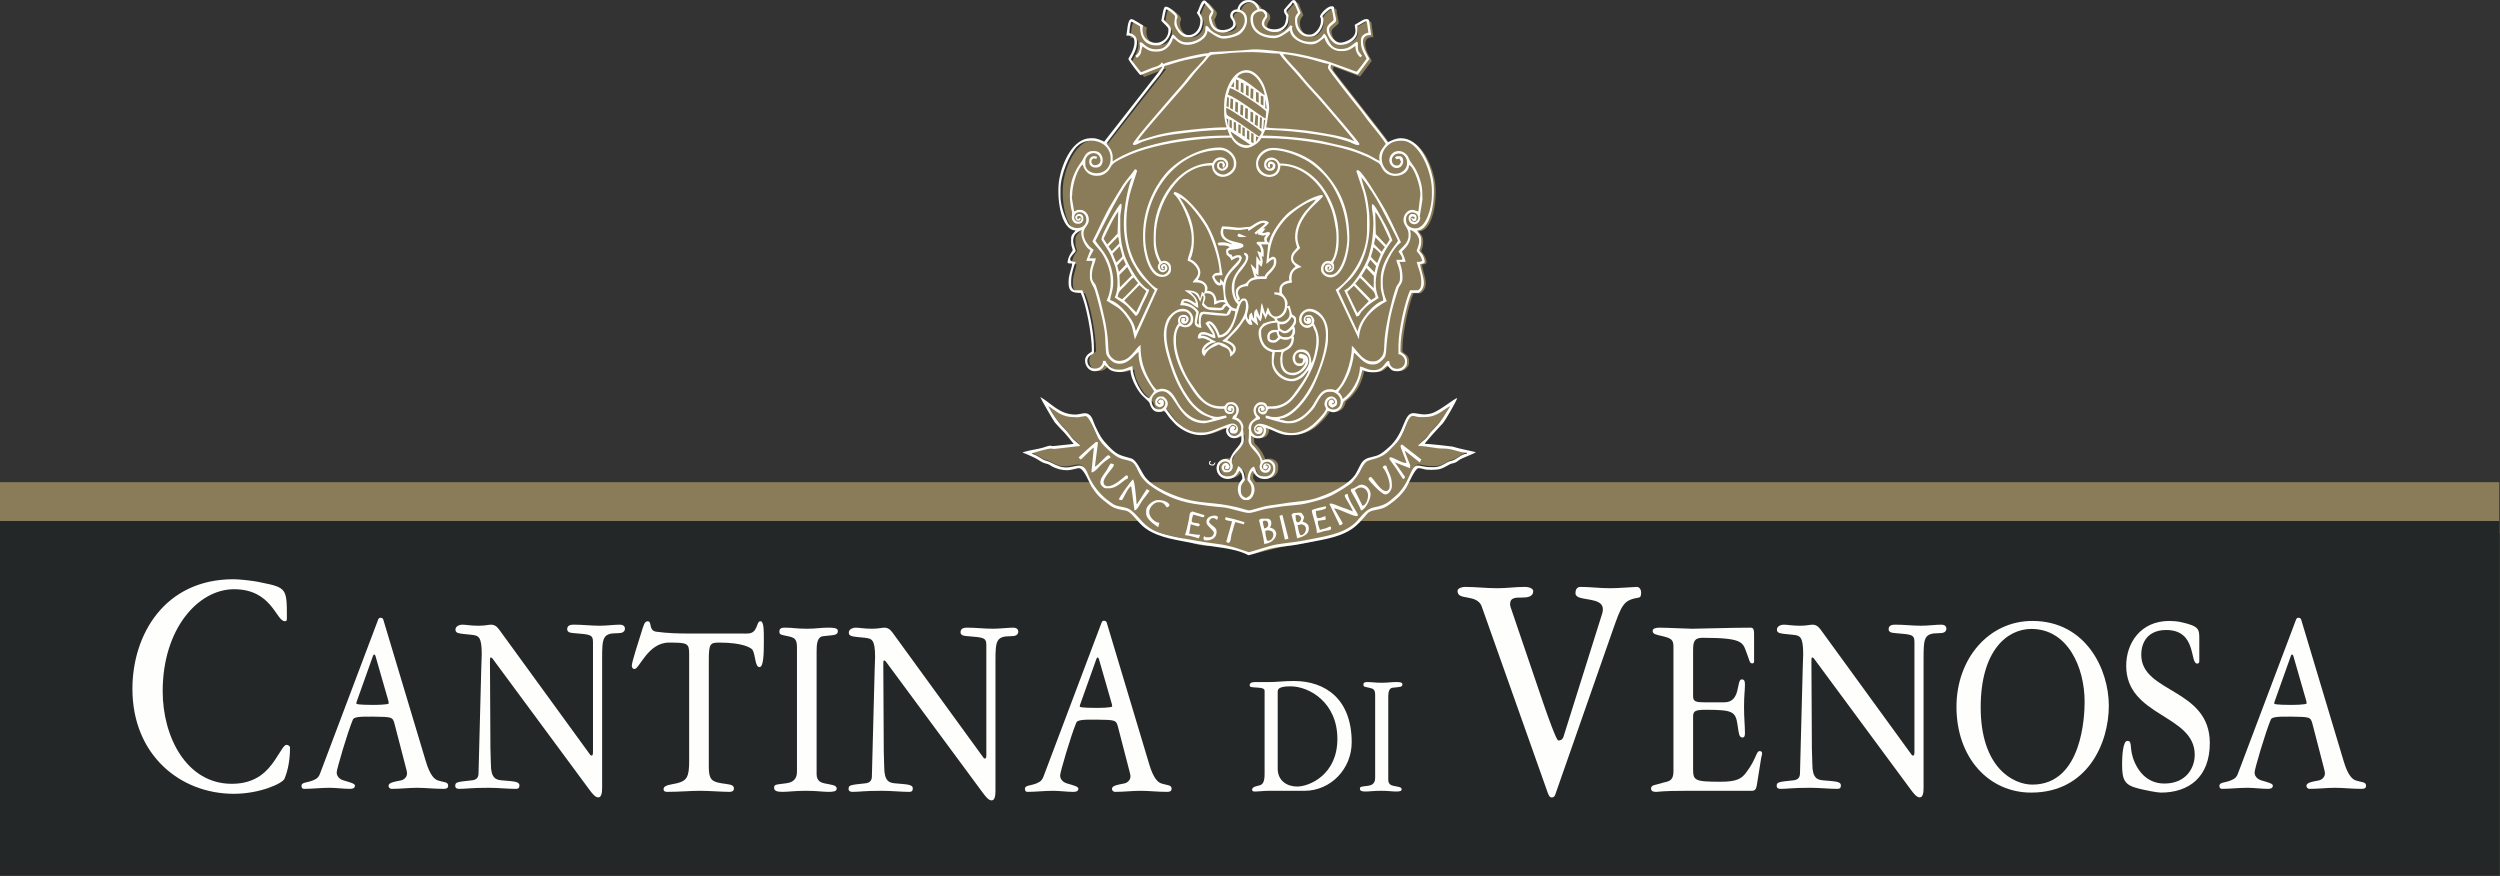
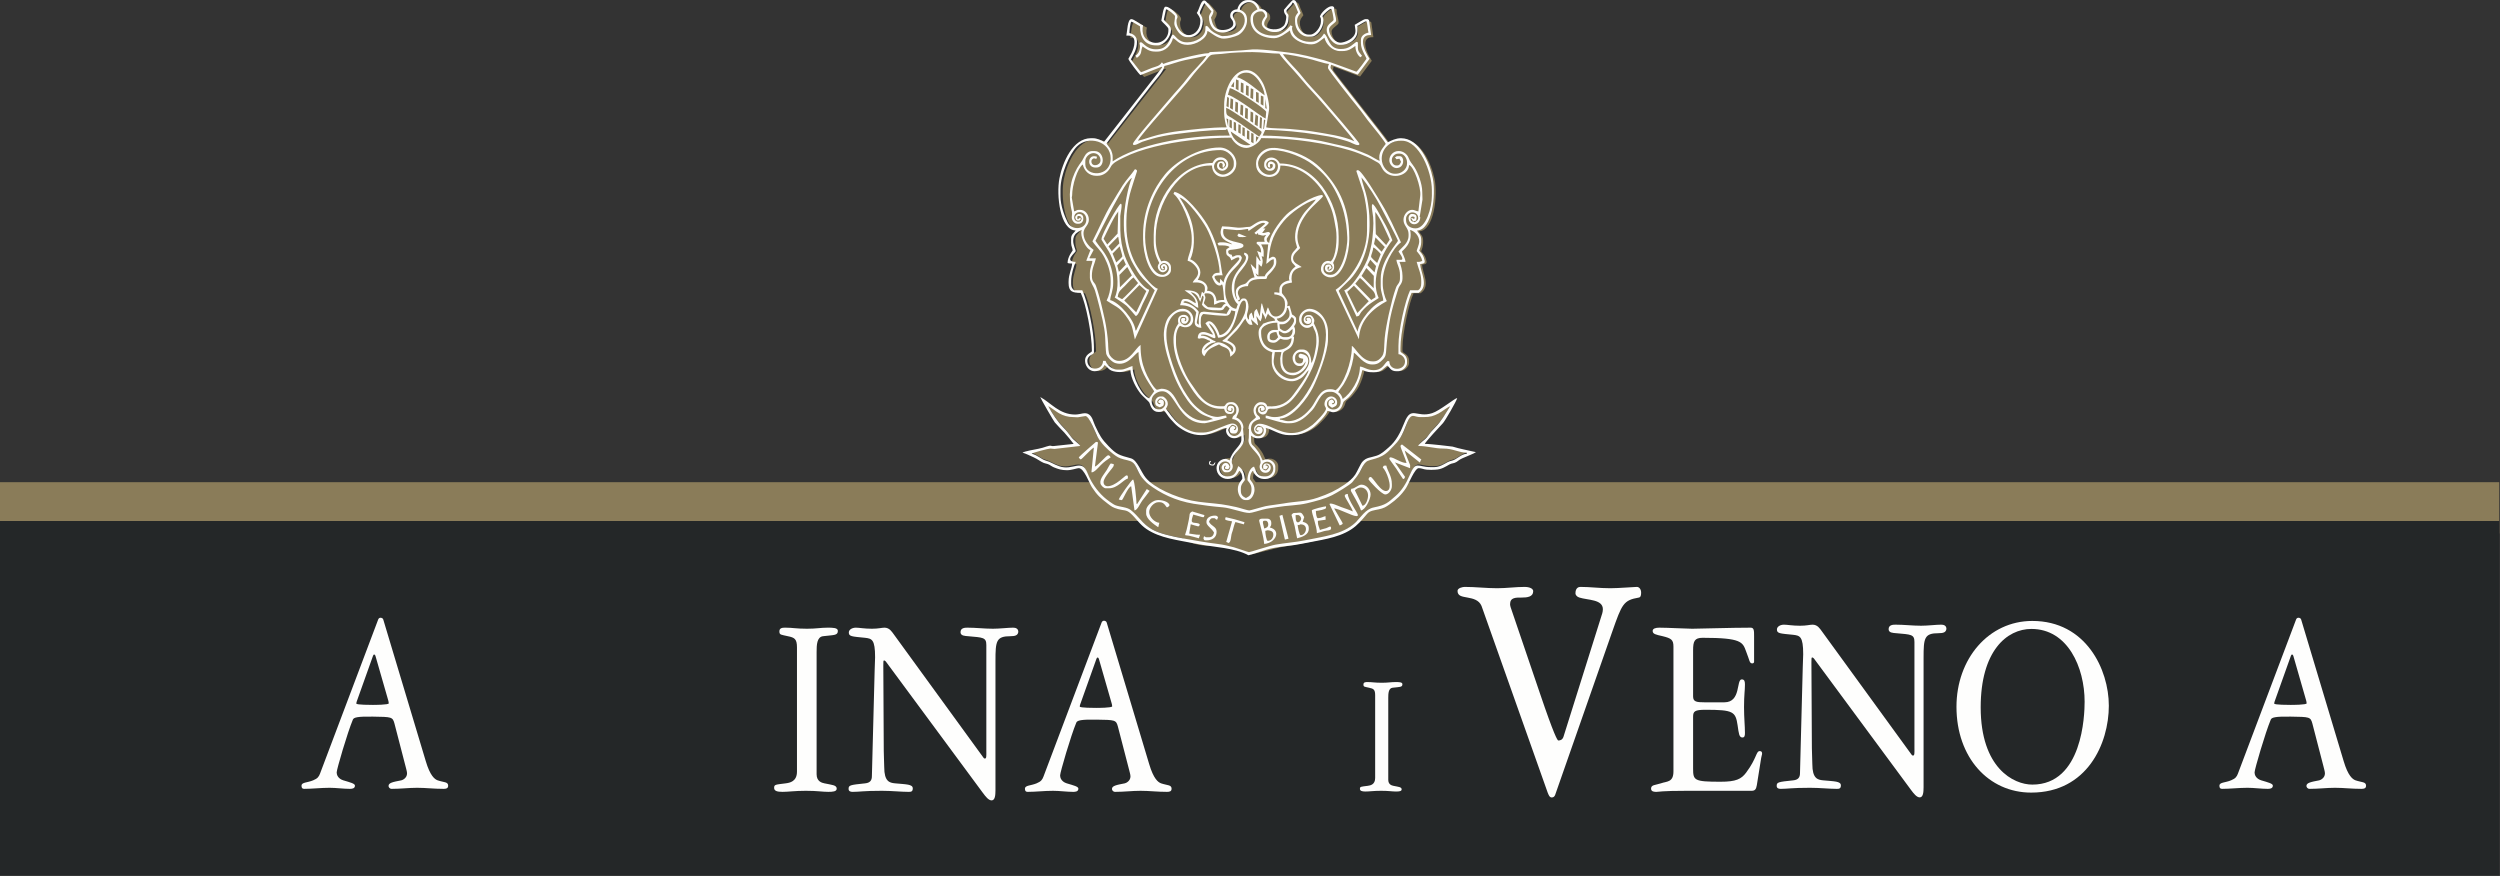
<svg xmlns="http://www.w3.org/2000/svg" xmlns:ns1="http://www.serif.com/" width="100%" height="100%" viewBox="0 0 2209 774" version="1.1" xml:space="preserve" style="fill-rule:evenodd;clip-rule:evenodd;stroke-linejoin:round;stroke-miterlimit:2;">
  <rect x="0" y="0" width="2209" height="774" fill="#333333" stroke="none" />
  <g id="Livello-1" ns1:id="Livello 1">
    <rect x="0" y="426.066" width="2208.33" height="45.379" style="fill:#8a7c59;" />
    <rect x="0" y="460.358" width="2208.33" height="313.171" style="fill:#242728;" />
-     <path d="M117.006,608.66c0,58.596 42.384,92.742 89.567,92.742c22.954,0 43.387,-9.129 44.908,-13.537c1.259,-3.25 4.792,-12.08 4.792,-27.38c-0,-1.183 -1.767,-2.358 -3.033,-2.358c-2.521,0 -4.792,5.3 -10.592,13.838c-6.058,8.825 -15.896,20.608 -37.842,20.608c-39.862,-0 -61.058,-41.213 -61.058,-81.85c-0,-55.046 31.283,-90.083 63.071,-90.083c33.558,-0 37.091,28.27 44.908,28.27c1.767,0 1.767,-0.891 1.767,-3.541c-0,-25.025 -0.254,-26.2 -22.454,-30.621c-9.08,-2.063 -21.188,-2.938 -24.721,-2.938c-60.804,0 -89.313,48.871 -89.313,96.85" style="fill:#fefefd;fill-rule:nonzero;" />
    <path d="M1381.47,651.064c-1.004,2.946 -3.271,3.233 -4.538,3.233c-0.758,0 -3.533,-4.121 -16.4,-42.092l-25.737,-75.666c-0.246,-0.884 -0.496,-1.763 -0.496,-2.65c-0,-6.175 5.296,-5.884 10.342,-5.884c4.791,0 10.091,-0.595 10.091,-5.6c0,-3.233 -5.546,-3.82 -7.316,-3.82c-8.075,-0 -16.4,1.175 -24.48,1.175c-9.583,-0 -19.17,-1.175 -28.758,-1.175c-1.508,-0 -6.304,0.883 -6.304,3.529c-0,4.708 4.283,5 8.829,5.891c4.796,0.875 10.092,2.063 12.358,7.359l58.534,165.162c0.762,1.767 1.512,4.117 3.533,4.117c1.513,-0 2.525,-0.888 3.029,-2.35l50.459,-144.258c8.579,-24.438 9.841,-27.675 23.462,-30.03c1.767,-0.291 2.017,-2.354 2.017,-4.412c-0,-2.654 -1.509,-5.008 -3.779,-5.008c-2.521,-0 -15.9,1.175 -23.463,1.175c-9.592,-0 -17.662,-1.175 -26.496,-1.175c-1.508,-0 -4.283,0.883 -4.283,5.587c-0,1.775 1.504,3.238 3.533,3.833c7.309,2.355 20.688,1.463 20.688,10.3c-0,1.18 -0.254,2.646 -0.513,3.538l-34.312,109.221Z" style="fill:#fefefd;fill-rule:nonzero;" />
    <path d="M358.453,677.5c0.409,1.875 1.213,4.246 1.213,5.883c-0,4.009 -3.834,5.896 -5.046,6.121c-7.271,1.417 -11.304,2.129 -11.304,4.954c-0,0.942 0.808,2.58 2.821,2.58c7.879,-0 14.941,-0.938 22.408,-0.938c7.871,0 14.733,0.938 23.417,0.938c2.416,-0 4.033,-0.463 4.033,-2.821c-0,-3.525 -3.838,-2.825 -9.288,-4.713c-2.62,-0.942 -6.654,-3.991 -10.491,-16.95l-37.538,-125.067c-0.204,-0.937 -1.212,-1.649 -2.425,-1.649c-0.808,-0 -1.621,0.47 -2.021,1.412l-51.466,136.375c-1.013,2.587 -2.021,4.237 -6.059,5.879c-5.045,2.129 -10.291,1.654 -10.291,4.713c-0,2.12 0.804,2.821 2.421,2.821c6.858,-0 14.733,-0.938 22.408,-0.938c5.85,0 12.308,0.938 17.758,0.938c1.409,-0 4.642,-0 4.642,-2.821c0,-1.884 -4.033,-2.825 -10.292,-4.713c-1.612,-0.471 -5.85,-2.354 -5.85,-7.058c0,-2.592 9.484,-35.1 14.325,-46.629c0.809,-1.888 4.038,-2.83 17.759,-2.6c16.55,0.241 17.362,0.241 18.975,6.12l9.891,38.163Zm-28.866,-97.983c0.208,-0.7 0.608,-1.18 1.012,-1.18c0.808,0 1.013,0.942 1.213,1.417l10.7,37.217c0.604,2.112 1.008,3.3 1.008,4.471c-0,1.412 -12.921,1.412 -14.133,1.412c-1.613,0 -14.53,0 -14.53,-1.171c0,-1.412 0.805,-2.825 1.209,-4.237l13.521,-37.929Z" style="fill:#fefefd;fill-rule:nonzero;" />
-     <path d="M523.965,661.248c-0,3.767 0.2,6.363 -1.213,6.363c-1.012,-0 -1.212,-0.713 -1.621,-1.179l-79.116,-108.821c-1.617,-2.113 -3.63,-5.65 -8.071,-5.65c-2.425,-0 -5.254,0.946 -11.109,0.946c-6.658,-0 -11.3,-0.946 -14.12,-0.946c-3.234,-0 -6.259,1.654 -6.259,4.237c0,3.542 2.417,3.542 14.329,4.709c6.05,0.712 8.884,1.412 8.884,17.204c-0,1.642 -0.204,6.587 -0.404,12.012l-2.43,93.034c0,3.766 -1.612,5.875 -5.85,6.346c-13.725,1.416 -14.729,1.658 -14.729,4.958c0,2.35 2.213,2.579 3.625,2.579c6.259,0 9.092,-0.942 25.842,-0.942c8.675,0 16.954,0.942 23.412,0.942c2.013,0 3.834,0 3.834,-3.054c-0,-3.767 -5.85,-3.538 -15.742,-4.483c-4.842,-0.471 -9.492,-1.638 -9.492,-14.355c0,-4.95 -0.4,-8.25 -0.4,-14.137l-0.4,-75.596c0,-3.308 0,-4.479 0.6,-4.479c0.605,-0 1.213,0.471 1.621,0.937l85.775,116.113c2.425,3.296 5.05,6.587 7.671,6.587c3.033,0 3.433,-4.466 3.433,-8.945l0,-114.221c0,-17.671 0.609,-21.904 13.317,-21.904c4.046,-0 6.463,-0.705 6.867,-3.775c-0,-3.059 -2.421,-3.767 -4.642,-3.767c-4.237,-0 -11.908,0.946 -17.762,0.946c-7.471,-0 -15.134,-0.946 -22.605,-0.946c-2.429,-0 -6.054,0.242 -6.054,4.012c0,3.292 4.034,3.292 6.663,3.53c13.112,1.179 16.146,0.937 16.146,7.77l-0,93.975Z" style="fill:#fefefd;fill-rule:nonzero;" />
-     <path d="M609.538,559.792c-9.892,-0 -19.775,-0.23 -29.867,-1.642c-6.862,-1.179 -3.233,-9.192 -7.471,-9.192c-2.829,0 -3.637,4.009 -5.65,10.367c-2.22,7.063 -8.279,25.671 -8.279,28.742c0,1.171 0.404,3.054 2.425,3.054c4.238,-0 11.909,-23.321 30.279,-23.321c16.55,0 17.963,0.475 17.963,10.133l-0,94.684c-0,13.891 -2.021,17.425 -11.104,19.541c-5.046,1.188 -11.509,1.413 -11.509,5.179c0,2.355 2.425,2.355 3.438,2.355c10.487,-0 20.183,-0.938 28.458,-0.938c8.879,0 19.979,0.938 26.034,0.938c1.212,-0 4.241,-0 4.241,-3.054c0,-3.771 -5.25,-3.542 -10.7,-4.48c-8.679,-1.412 -11.504,-3.295 -11.504,-14.362l0,-94.913c0,-14.37 1.413,-15.083 9.483,-15.083c20.192,0 28.055,4.483 29.267,6.596c2.629,4.708 2.025,15.071 6.058,15.071c3.634,-0 3.834,-12.242 3.834,-23.08c-0,-9.891 -0,-17.429 -3.025,-17.429c-3.638,0 -2.221,9.192 -9.284,10.604c-2.825,0.475 -5.654,0.23 -8.479,0.23l-44.608,-0Z" style="fill:#fefefd;fill-rule:nonzero;" />
    <path d="M721.555,576.05c0,-6.121 0.2,-13.188 5.65,-13.896c9.492,-1.175 13.125,-0.475 13.125,-4.717c0,-2.829 -4.645,-2.829 -9.083,-2.829c-6.054,-0 -10.092,0.95 -18.162,0.95c-9.492,-0 -12.717,-0.95 -18.975,-0.95c-2.425,-0 -5.455,-0 -5.455,3.3c0,3.296 1.621,2.829 7.471,4.246c5.854,1.179 8.075,2.35 8.075,9.887l0,109.75c0,8.725 -6.258,9.892 -9.891,10.367c-9.08,1.187 -10.292,0.937 -10.292,4.012c-0,2.821 2.821,3.521 7.467,3.521c5.05,0 10.704,-0.937 20.587,-0.937c10.292,-0 14.529,0.937 19.779,0.937c3.834,0 7.467,-0.225 7.467,-2.825c-0,-3.291 -4.438,-3.291 -10.9,-4.708c-2.217,-0.475 -6.863,-1.642 -6.863,-8.008l0,-108.1Z" style="fill:#fefefd;fill-rule:nonzero;" />
    <path d="M871.531,663.902c0,3.766 0.2,6.358 -1.216,6.358c-1.009,0 -1.213,-0.713 -1.617,-1.179l-79.121,-108.817c-1.612,-2.112 -3.633,-5.654 -8.071,-5.654c-2.425,-0 -5.25,0.946 -11.104,0.946c-6.658,-0 -11.3,-0.946 -14.129,-0.946c-3.225,-0 -6.258,1.658 -6.258,4.242c-0,3.537 2.425,3.537 14.337,4.704c6.05,0.716 8.879,1.417 8.879,17.208c0,1.638 -0.204,6.588 -0.4,12.013l-2.429,93.029c0,3.767 -1.612,5.879 -5.85,6.35c-13.729,1.417 -14.737,1.654 -14.737,4.954c-0,2.354 2.22,2.583 3.633,2.583c6.258,0 9.083,-0.941 25.833,-0.941c8.684,-0 16.963,0.941 23.413,0.941c2.021,0 3.841,0 3.841,-3.058c0,-3.767 -5.854,-3.537 -15.741,-4.479c-4.85,-0.471 -9.492,-1.638 -9.492,-14.358c0,-4.95 -0.4,-8.25 -0.4,-14.138l-0.408,-75.596c-0,-3.304 -0,-4.479 0.604,-4.479c0.608,0 1.217,0.471 1.621,0.942l85.779,116.112c2.425,3.292 5.046,6.588 7.671,6.588c3.025,-0 3.429,-4.467 3.429,-8.95l-0,-114.221c-0,-17.671 0.604,-21.904 13.321,-21.904c4.041,-0 6.458,-0.7 6.866,-3.775c0,-3.054 -2.425,-3.767 -4.641,-3.767c-4.246,0 -11.909,0.946 -17.763,0.946c-7.471,-0 -15.141,-0.946 -22.604,-0.946c-2.429,0 -6.054,0.246 -6.054,4.013c-0,3.295 4.033,3.295 6.654,3.529c13.121,1.179 16.154,0.941 16.154,7.775l0,93.975Z" style="fill:#fefefd;fill-rule:nonzero;" />
    <path d="M997.673,680.153c0.408,1.875 1.212,4.242 1.212,5.879c0,4.008 -3.833,5.896 -5.046,6.125c-7.271,1.417 -11.304,2.129 -11.304,4.95c0,0.942 0.808,2.583 2.821,2.583c7.879,0 14.942,-0.937 22.408,-0.937c7.871,-0 14.734,0.937 23.417,0.937c2.417,0 4.033,-0.466 4.033,-2.825c0,-3.52 -3.837,-2.82 -9.287,-4.708c-2.621,-0.942 -6.654,-3.996 -10.492,-16.95l-37.537,-125.067c-0.205,-0.941 -1.213,-1.654 -2.425,-1.654c-0.809,0 -1.621,0.475 -2.021,1.417l-51.467,136.371c-1.012,2.587 -2.021,4.241 -6.058,5.883c-5.046,2.129 -10.292,1.65 -10.292,4.708c0,2.125 0.808,2.825 2.425,2.825c6.854,0 14.729,-0.937 22.404,-0.937c5.85,-0 12.309,0.937 17.759,0.937c1.408,0 4.641,0 4.641,-2.825c0,-1.879 -4.033,-2.82 -10.291,-4.708c-1.613,-0.471 -5.85,-2.358 -5.85,-7.062c-0,-2.592 9.483,-35.096 14.325,-46.63c0.808,-1.887 4.037,-2.829 17.758,-2.6c16.55,0.242 17.362,0.242 18.975,6.125l9.892,38.163Zm-28.867,-97.983c0.208,-0.7 0.608,-1.18 1.012,-1.18c0.809,0 1.013,0.942 1.213,1.413l10.7,37.221c0.604,2.108 1.004,3.3 1.004,4.466c0,1.413 -12.917,1.413 -14.129,1.413c-1.613,-0 -14.529,-0 -14.529,-1.167c-0,-1.412 0.804,-2.829 1.208,-4.241l13.521,-37.925Z" style="fill:#fefefd;fill-rule:nonzero;" />
    <path d="M1478.66,681.565c0,9.892 -5.85,8.712 -11.104,10.592c-5.046,1.65 -8.675,1.187 -8.675,4.708c-0,2.829 3.229,2.829 4.846,2.829c2.008,0 4.037,-0.942 26.437,-0.942l57.525,0c2.825,0 4.038,-1.175 4.642,-4.945l3.837,-24.025c0.2,-1.646 0.809,-2.825 0.809,-3.763c-0,-1.179 -0.204,-2.358 -2.021,-2.358c-3.429,-0 -2.425,6.121 -12.113,19.079c-4.237,5.65 -8.879,8.004 -22.604,8.004c-23.416,0 -24.221,-1.171 -24.221,-11.771l0,-45.687c0,-4.717 1.413,-6.129 10.896,-6.129c24.825,-0 26.646,1.645 28.459,13.887c1.012,6.838 1.212,10.604 4.245,10.604c2.013,0 2.213,-1.879 2.213,-4.008c-0,-6.596 -0.804,-12.942 -0.804,-22.837c-0,-11.075 0.804,-14.371 0.804,-19.784c-0,-2.596 -0.2,-4.712 -2.821,-4.712c-5.046,-0 -0.404,20.254 -15.337,20.254l-17.563,-0c-7.058,-0 -10.092,-0.467 -10.092,-5.183l0,-40.746c0,-8 1.213,-11.075 8.484,-11.075c34.312,-0 35.316,3.775 38.341,12.025c3.234,8 2.83,10.587 5.455,10.587c0.804,0 1.612,-0.471 1.612,-1.408l0,-22.608c0,-4.942 0,-7.542 -3.033,-7.542c-17.154,-0 -45.613,0.946 -51.667,0.946c-5.046,-0 -21.596,-0.946 -29.067,-0.946c-3.025,-0 -5.85,0.712 -5.85,2.825c0,2.829 2.625,3.3 8.884,4.716c7.466,1.88 9.483,3.067 9.483,9.188l0,110.225Z" style="fill:#fefefd;fill-rule:nonzero;" />
    <path d="M1691.61,661.248c-0,3.767 0.2,6.363 -1.213,6.363c-1.012,-0 -1.212,-0.713 -1.621,-1.179l-79.121,-108.821c-1.612,-2.113 -3.633,-5.65 -8.066,-5.65c-2.425,-0 -5.254,0.946 -11.109,0.946c-6.658,-0 -11.3,-0.946 -14.129,-0.946c-3.229,-0 -6.258,1.654 -6.258,4.237c-0,3.542 2.425,3.542 14.333,4.709c6.054,0.712 8.879,1.412 8.879,17.204c0,1.642 -0.204,6.587 -0.4,12.012l-2.425,93.034c0,3.766 -1.612,5.875 -5.85,6.346c-13.729,1.416 -14.737,1.658 -14.737,4.958c-0,2.35 2.221,2.579 3.633,2.579c6.259,0 9.084,-0.942 25.834,-0.942c8.683,0 16.958,0.942 23.412,0.942c2.021,0 3.838,0 3.838,-3.054c-0,-3.767 -5.85,-3.538 -15.746,-4.483c-4.842,-0.471 -9.484,-1.638 -9.484,-14.355c0,-4.95 -0.4,-8.25 -0.4,-14.137l-0.408,-75.596c0,-3.308 0,-4.479 0.608,-4.479c0.605,-0 1.213,0.471 1.621,0.937l85.775,116.113c2.425,3.296 5.046,6.587 7.671,6.587c3.029,0 3.429,-4.466 3.429,-8.945l0,-114.221c0,-17.671 0.604,-21.904 13.321,-21.904c4.042,-0 6.458,-0.705 6.863,-3.775c-0,-3.059 -2.425,-3.767 -4.638,-3.767c-4.246,-0 -11.908,0.946 -17.762,0.946c-7.471,-0 -15.138,-0.946 -22.605,-0.946c-2.429,-0 -6.062,0.242 -6.062,4.012c-0,3.292 4.042,3.292 6.662,3.53c13.121,1.179 16.155,0.937 16.155,7.77l-0,93.975Z" style="fill:#fefefd;fill-rule:nonzero;" />
    <path d="M1728.74,624.505c-0,44.98 28.458,75.838 66.004,75.838c49.454,-0 68.625,-43.333 68.625,-76.779c-0,-32.025 -20.184,-74.9 -67.617,-74.9c-38.554,-0 -67.012,33.441 -67.012,75.841m21.395,0.471c0,-49.691 23.013,-69.25 44.809,-69.25c32.091,0 47.029,33.917 47.029,64.3c-0,11.775 -1.821,73.25 -46.221,73.25c-16.554,0 -45.617,-14.6 -45.617,-68.3" style="fill:#fefefd;fill-rule:nonzero;" />
-     <path d="M1943.3,564.921c0,-8.946 0,-11.546 -15.541,-15.071c-4.038,-0.946 -8.071,-1.183 -10.904,-1.183c-25.625,-0 -38.146,19.783 -38.146,39.562c-0,45.229 60.554,42.871 60.554,78.671c-0,11.775 -7.667,25.433 -26.846,25.433c-16.95,0 -23.817,-13.658 -25.833,-17.896c-6.059,-12.962 -1.613,-19.783 -6.863,-19.783c-4.037,0 -4.641,14.129 -4.641,20.496c-0,14.354 2.216,18.596 14.733,21.662c6.867,1.642 16.146,3.53 19.575,3.53c24.425,-0 43.2,-13.417 43.2,-43.8c-0,-48.521 -60.563,-44.05 -60.563,-77.963c0,-11.542 6.259,-21.904 22.013,-21.904c27.442,-0 20.579,29.679 27.442,29.679c1.212,0 1.82,-0.942 1.82,-1.892l0,-19.541Z" style="fill:#fefefd;fill-rule:nonzero;" />
    <path d="M2053.1,677.5c0.408,1.875 1.212,4.246 1.212,5.883c0,4.009 -3.837,5.896 -5.046,6.121c-7.266,1.417 -11.3,2.129 -11.3,4.954c0,0.942 0.8,2.58 2.821,2.58c7.875,-0 14.942,-0.938 22.404,-0.938c7.875,0 14.738,0.938 23.417,0.938c2.417,-0 4.037,-0.463 4.037,-2.821c0,-3.525 -3.837,-2.825 -9.291,-4.713c-2.621,-0.942 -6.659,-3.991 -10.488,-16.95l-37.546,-125.067c-0.208,-0.937 -1.208,-1.649 -2.42,-1.649c-0.804,-0 -1.621,0.47 -2.017,1.412l-51.471,136.375c-1.008,2.587 -2.021,4.237 -6.054,5.879c-5.05,2.129 -10.296,1.654 -10.296,4.713c0,2.12 0.804,2.821 2.421,2.821c6.863,-0 14.738,-0.938 22.4,-0.938c5.854,0 12.313,0.938 17.767,0.938c1.412,-0 4.641,-0 4.641,-2.821c0,-1.884 -4.037,-2.825 -10.296,-4.713c-1.604,-0.471 -5.854,-2.354 -5.854,-7.058c0,-2.592 9.492,-35.1 14.334,-46.629c0.812,-1.888 4.037,-2.83 17.758,-2.6c16.554,0.241 17.362,0.241 18.979,6.12l9.888,38.163Zm-28.867,-97.983c0.208,-0.7 0.608,-1.18 1.012,-1.18c0.809,0 1.013,0.942 1.209,1.417l10.704,37.217c0.604,2.112 1.008,3.3 1.008,4.471c0,1.412 -12.921,1.412 -14.133,1.412c-1.608,0 -14.533,0 -14.533,-1.171c-0,-1.412 0.804,-2.825 1.212,-4.237l13.521,-37.929Z" style="fill:#fefefd;fill-rule:nonzero;" />
-     <path d="M1128.97,611.456c0,-2.192 0.267,-5.013 11.304,-5.013c16.684,0 41.438,14.284 41.438,46.471c-0,31.863 -25.025,42.071 -35.517,42.071c-8.75,0 -17.225,-4.867 -17.225,-15.858l0,-67.671Zm23.688,87.296c23.133,-0 41.7,-19.313 41.7,-42.863c-0,-37.837 -22.871,-54.162 -51.121,-54.162c-8.617,-0 -14.938,0.945 -21.534,0.945l-12.245,0c-1.613,0 -5.242,0 -5.242,2.663c-0,1.725 0.937,1.725 4.029,2.046c3.504,0.308 9.158,-0 9.158,2.979l0,73.787c0,9.117 -3.1,9.58 -6.058,10.213c-4.033,0.779 -4.979,2.196 -4.979,3.454c-0,1.575 1.75,1.575 2.421,1.575c3.229,0 8.208,-0.637 12.112,-0.637l31.759,-0Z" style="fill:#fefefd;fill-rule:nonzero;" />
    <path d="M1226.66,616.953c0,-4.079 0.129,-8.791 3.767,-9.266c6.317,-0.775 8.742,-0.305 8.742,-3.134c-0,-1.883 -3.096,-1.883 -6.05,-1.883c-4.042,-0 -6.73,0.621 -12.109,0.621c-6.325,-0 -8.483,-0.621 -12.658,-0.621c-1.608,-0 -3.629,-0 -3.629,2.192c-0,2.2 1.079,1.887 4.983,2.825c3.896,0.787 5.379,1.575 5.379,6.595l0,73.167c0,5.813 -4.166,6.596 -6.591,6.913c-6.055,0.779 -6.863,0.625 -6.863,2.67c0,1.875 1.883,2.355 4.979,2.355c3.363,-0 7.129,-0.634 13.725,-0.634c6.859,0 9.688,0.634 13.184,0.634c2.554,-0 4.983,-0.163 4.983,-1.892c-0,-2.192 -2.963,-2.192 -7.267,-3.133c-1.479,-0.317 -4.575,-1.1 -4.575,-5.346l0,-72.063Z" style="fill:#fefefd;fill-rule:nonzero;" />
    <path d="M925.407,357.407c1.667,0.45 7.242,5.03 9.596,6.305c3.729,2.016 7.408,3.379 12.908,3.379l3.625,0.171l6.717,-1.1c3.217,-0.559 9.35,15.558 10.804,18.454c2.821,5.629 8.921,11.533 13.825,15.337c3.35,2.609 4.975,3.725 9.575,4.963c4.313,1.15 7.392,1.216 9.725,4.775c1.729,2.629 3.179,6.583 5.025,9.616c1.275,2.092 4.996,6.192 6.921,7.671c10.962,8.371 23.967,14.938 40.379,17.642c7.621,1.262 17.658,2.525 25.696,3.179c7.567,0.625 18.217,5.079 23.846,5.079c1.933,0 9.362,-2.396 11.879,-3.054c4.467,-1.162 7.867,-1.367 12.692,-2.204c8.495,-1.483 18.725,-1.508 26.375,-3.4c8.291,-2.058 15.633,-3.838 22.566,-7.321c3.542,-1.779 16.238,-9.387 18.113,-11.867c2.646,-3.5 3.966,-4.591 6.325,-8.741c2.062,-3.642 2.862,-6.563 5.862,-9.221c3.017,-2.658 12.417,-1.9 20.05,-9.888c6.067,-6.35 9.004,-8.195 12.929,-17.179c1.184,-2.696 3.242,-8.271 4.5,-10.616c3.184,-5.896 4.988,-2.296 10.355,-2.296l2.7,-0c6.6,-0 9.1,-0.988 13.495,-3.229c2.721,-1.392 8.396,-5.921 10.355,-6.455c-4.58,7 -7.259,12.788 -13.163,18.792c-3.471,3.542 -4.304,4.583 -7.262,8.696c-1.859,2.592 -7.063,5.579 -7.93,8.025c8.1,-0 14.63,2.346 22.05,2.308c9.363,-0.05 13.559,3.688 21.15,3.688l0,0.916c-5.72,0.492 -8.729,5.38 -13.991,6.413c-4.142,0.821 -8.542,5.583 -14.804,5.583l-3.605,0c-11.612,0 -12.65,-6.4 -18.579,7.7c-2.896,6.867 -6.954,13.504 -12.121,18.013c-7.041,6.141 -8.695,8.179 -19.587,10.375c-7.471,1.5 -11.45,9.058 -16.638,13.85c-11.208,10.362 -24.891,13.925 -42.42,17.533c-8.3,1.717 -14.055,2.475 -22.792,4.05c-5.179,0.946 -25.354,6.392 -26.492,6.392c-0.716,-0 -16.308,-5.029 -18.633,-5.617c-5.021,-1.246 -6.346,-1.346 -11.871,-2.012c-11.621,1.079 -23.937,-1.3 -30.562,-6.521c-8.805,-1.517 -21.242,-4.325 -27.621,-8.129c-8.746,-5.221 -11.842,-11.767 -18.742,-17.225c-3.354,-2.655 -9.092,-2.646 -13.446,-4.217c-2.437,-0.875 -8.479,-5.529 -10.396,-7.329c-6.254,-5.829 -11.137,-12.779 -14.554,-21.517c-5.279,-13.5 -12.729,-1.742 -25.1,-6.092c-5.279,-1.862 -7.441,-3.875 -12.446,-5.237c-3.045,-0.833 -6.845,-4.746 -12.133,-6.013c0.6,-0.829 14.875,-4.604 16.654,-4.604l3.638,0.334l22.904,-2.642c-1.788,-2.742 -5.667,-4.842 -7.975,-7.963c-2.85,-3.875 -3.858,-5.325 -7.208,-8.758c-4.963,-5.092 -9.792,-12.283 -13.163,-18.792" style="fill:#8a7c59;" />
    <path d="M1096.08,10.294c-3.35,0.083 -6.221,2.129 -6.221,5.433l-0,0.45c-0,2.85 2.662,3.075 2.662,6.792c0,4.508 -7.779,6.204 -11.833,5.254c-5.358,-1.254 -6.504,-5.341 -7.729,-10.691c0.929,-1.775 2.225,-3.371 2.225,-5.875l-0,-0.455c-0,-0.6 -6.792,-8.6 -7.559,-8.6l-0.887,0c-2.708,0 -4.304,8.6 -6.229,10.855c1.233,1.866 3.116,3.854 3.116,6.787l0,0.45c0,6.329 -4.225,12.217 -10.229,12.217c-5.5,-0 -10.675,-6.209 -10.675,-11.767l0,-0.9c0,-1.979 0.896,-1.637 0.896,-3.612c0,-2.442 -7.258,-8.6 -9.783,-8.6l-0.892,-0c-1.808,-0 -3.037,9.966 -3.554,12.212c1.012,1.554 6.221,5.779 6.221,7.238l-0,1.362c-0,7.113 -6.621,12.358 -13.888,10.513c-7.421,-1.871 -9.975,-7.905 -8.341,-15.034c-2.45,-0.666 -7.971,-5.429 -10.23,-5.429c-3.55,0 -3.579,10.683 -4.445,14.467l1.775,-0c3.445,-0 5.341,1.937 5.341,5.441l0,0.442c0,6.775 -5.341,14.05 -5.341,14.475c-0,1.354 9.429,13.638 10.608,14.3l18.642,-7.329l0.45,0.558l-51.038,65.313c-2.429,-1.3 -6.15,-3.163 -9.787,-3.163l-1.775,0c-15.817,0 -24.896,21.234 -27.605,35.254c-2.825,14.659 0.45,45.409 14.263,45.73c-1.271,1.937 -4,3.437 -4,6.787l-0,4.067c-0,3.112 1.337,4.704 1.337,6.779c0,0.054 -4.454,5.333 -4.454,10.858c1.004,0.242 1.025,0.454 2.229,0.454l1.775,0c-0.095,4.33 -3.108,9.334 -3.108,15.834l0,1.371c0,7.575 3.45,8.591 10.667,8.591c4.646,9.854 9.787,36.125 9.787,51.125c0,1.388 -6.821,2.6 -5.912,9.596c0.541,4.213 3.887,8.042 8.137,8.042c4.65,-0.004 7.267,-2.304 8.892,-5.434c3.758,2.567 3.387,4.88 9.775,5.888c6.033,0.962 8.037,-0.658 12.9,-1.808c0.167,7.72 5.521,16.862 9.212,21.383c1.621,1.983 7.171,6.612 7.513,7.742c1.192,3.954 3.167,7.97 7.729,7.97l0.888,0c2.133,0 2.762,-0.508 4,-1.362c1.191,0.896 4.116,5.754 5.9,7.575c2.204,2.258 4.066,4.75 6.725,6.742c4.833,3.612 11.708,7.404 19.837,7.404c10.175,-0 17.588,-6.217 22.679,-6.329c-2.004,4.233 1.863,9.05 6.221,9.05l0.442,-0c3.325,-0 4.037,-1.675 6.229,-2.267l-0,3.617c-0,5.437 -8.225,9.354 -10.225,18.104c-0.638,-0.354 -2.7,-1.363 -3.563,-1.363c-4.425,0 -7.995,3.634 -7.995,8.146c-0,5.429 4.42,9.496 9.779,9.496c5.466,0 8.3,-3.525 10.229,-7.238c1.662,1.134 2.662,4.03 2.662,6.78c0,1.312 -4.004,3.641 -4.004,9.512c0,4.346 2.654,9.492 6.675,9.492l1.775,-0c3.513,-0 6.229,-5.275 6.229,-9.042c0,-5.721 -4.004,-8.3 -4.004,-9.504c0,-3.029 0.863,-6.008 2.675,-7.238c0.796,3.505 5.113,7.238 9.333,7.238l1.784,0c4.358,0 8.441,-3.667 8.441,-8.15l0,-2.7c0,-3.313 -3.725,-6.338 -7.112,-6.338l-0.888,0c-1.616,0 -1.562,0.538 -3.116,0.909c-2.642,-5.617 -1.95,-5.167 -5.696,-10.046c-4.075,-5.3 -4.529,-1.788 -4.529,-11.675c1.371,0.742 3.104,2.267 4.896,2.267l2.658,-0c3.442,-0 5.787,-3.605 5.787,-7.238c0,-1.042 -0.154,-0.529 -0.441,-1.812c6.566,1.558 12.271,6.329 20.45,6.329l3.112,-0c7.584,-0 14.454,-3.684 18.759,-7.159c2.904,-2.35 11.095,-10.512 11.92,-14.108c3.03,0.258 3.834,2.067 7.717,0.621c2.246,-0.838 4.1,-2.633 5.017,-4.854c1.7,-4.167 0.279,-3.225 3.9,-5.992c2.521,-1.917 3.091,-2.971 5.041,-5.262c3.092,-3.634 5.18,-7.909 6.842,-12.946c4.058,-12.338 -1.092,-5.496 11.054,-5.496l1.329,0c6.575,0 8.142,-3.317 11.567,-5.883c2.325,1.737 2.917,4.979 8.008,4.979l1.33,-0c3.862,-0 8.004,-3.563 8.004,-7.238l-0,-1.808c-0,-6.158 -5.784,-6.608 -5.784,-8.592l0,-2.725c0,-13.171 5.684,-39.7 9.788,-48.4l6.217,0c9.32,-6.358 1.5,-17.833 1.337,-25.346c4.438,-0.37 4.554,-1.208 3.196,-5.508c-0.858,-2.696 -2.5,-4.392 -4.079,-6.254c0.758,-1.613 1.775,-4.846 1.775,-7.229l-0,-2.263c-0,-4.746 -2.942,-5.787 -3.559,-8.141c13.088,-0.292 16.709,-31.188 13.688,-46.05c-2.8,-13.784 -11.967,-34.934 -27.917,-34.934c-4.429,0 -8.633,2.038 -11.558,3.613c-4.713,-7.159 -50.246,-64.15 -50.246,-65.142l0,-0.458c0,-1.213 0.213,-1.238 0.529,-2.492l23.334,8.725l10.375,-13.925c-2.1,-3.192 -5.78,-9.767 -5.78,-14.917c0,-3.745 2.071,-5.891 5.78,-5.891l1.408,-0.017l-1.854,-13.104c-0.8,-0.546 -0.779,-0.896 -1.775,-0.896l-1.338,0c-1.662,0 -7.558,4.017 -9.437,4.983l0.546,4.059c0.975,6.621 -6.25,10.496 -11.834,11.508c-5.862,1.079 -11.291,-6.221 -11.291,-11.508c-0,-3.288 6.233,-5.825 6.233,-7.692c-0,-4.092 -1.783,-6.508 -1.783,-11.762c-0.805,-0.542 -0.784,-0.905 -1.775,-0.905l-0.446,0c-3.45,0 -9.525,5.967 -10.225,9.055c0.462,0.879 0.883,1.325 0.883,2.708l0,1.804c0,4.758 -5.104,11.313 -9.333,11.313l-1.334,-0c-5.895,-0 -10.229,-6.205 -10.229,-12.213c0,-3.812 3.117,-6.337 3.117,-6.787c-0,-0.392 -2.133,-5.188 -2.525,-6.025c-0.888,-1.921 -1.254,-5.28 -3.704,-5.28l-0.446,0c-0.954,0 -8.004,8.58 -8.004,8.6c-0,5.017 2.929,3.196 1.821,8.621c-0.817,3.963 -1.171,5.154 -4.221,7.029c-4.821,2.975 -14.942,1.163 -14.942,-3.433c0,-3.125 2.671,-5.258 2.671,-6.337l-0,-1.817c-0,-3.188 -3.317,-4.971 -6.675,-4.971c-0.879,-3.846 -4.288,-7.692 -8.888,-7.692l-1.783,0c-4.7,0 -7.967,4.134 -8.892,8.142" style="fill:#8a7c59;" />
    <path d="M1144.34,316.125c0,-7.671 12.538,-6.904 12.538,2.737c-0,6.542 -8.45,15.934 -15.671,15.934c-7.859,-0 -17.05,-8.784 -15.671,-17.304l0.9,-6.375l5.812,-0.034l-1.054,5.479l0.163,3.659c-0,6.9 4.45,11.387 11.191,11.387c6.117,0 13.434,-6.841 13.434,-12.746c-0,-4.641 -3.1,-5.516 -6.717,-6.379c-0.992,0.534 -1.792,0.404 -1.792,1.821l0,0.45c0,1.779 2.484,1.917 4.03,2.279c-0.055,2.525 -0.58,4.1 -3.134,4.1l-0.446,0c-2.308,0 -3.583,-1.896 -3.583,-4.1l0,-0.908Zm-59.146,-204.254l0.038,-1.754l0.012,-4.85l-1.616,-0.6l1.566,7.204Zm24.488,13.771l2.512,-4.159l-2.379,-1.033l-0.133,5.192Zm6.541,-11.88l0.6,0.275l1.188,-7.85l-1.15,-0.654l-0.638,8.229Zm-3.291,-1.025l1.716,1.055l0.475,-9.58l-1.804,-0.85l-0.387,9.375Zm-29.271,-18.887l1.946,0.996l0.287,-8.4l-1.491,-0.879l-0.742,8.283Zm34.337,1.658l1.346,0.692l-1.354,-8.896l0.008,8.204Zm-30.341,-19.216l2.625,0.883l0.216,-5.058l-2.841,4.175Zm-1.204,29.329l-0.134,6.625l2.134,1.3l-0,-7.038l-2,-0.887Zm3.687,1.971l-0.033,7.162l2.125,1.296l-0.092,-7.583l-2,-0.875Zm4.15,2.15l-0.183,7.27l2.133,1.296l0.05,-7.691l-2,-0.875Zm3.608,2.612l-0.183,7.125l2.129,1.292l0.05,-7.534l-1.996,-0.883Zm4.013,2.704l-0.133,7.375l2.129,1.292l-0,-7.779l-1.996,-0.888Zm3.712,2.304l-0.133,8.021l2.129,1.284l0,-8.43l-1.996,-0.875Zm-18.295,-30.504l-0.455,8.567l2.442,1.492l0.3,-9.055l-2.287,-1.004Zm4.333,2.875l-0.338,8.388l2.434,1.487l0.183,-8.862l-2.279,-1.013Zm4.587,2.579l-0.454,8.625l2.434,1.48l0.3,-9.1l-2.28,-1.005Zm4.121,2.825l-0.329,8.884l2.433,1.471l0.184,-9.355l-2.288,-1Zm4.654,3.367l-0.212,8.458l2.442,1.484l0.058,-8.921l-2.288,-1.021Zm4.371,2.579l-0.758,8.875l2.625,1.609l0.408,-8.98l-2.275,-1.504Zm-17.246,-30.941l-0.229,8.362l2.434,1.396l0.075,-8.821l-2.28,-0.937Zm4.33,2.729l-0.23,8.087l2.434,1.392l0.075,-8.554l-2.279,-0.925Zm4.583,2.408l-0.225,8.354l2.433,1.404l0.075,-8.82l-2.283,-0.938Zm4.125,2.683l-0.375,8.321l2.433,1.396l0.225,-8.796l-2.283,-0.921Zm4.654,3.217l-0.042,8.363l2.438,1.387l-0.117,-8.829l-2.279,-0.921Zm4.25,3.229l-0.154,7.584l2.433,1.4l0,-8.059l-2.279,-0.925Zm7.871,212.138c-0,-2.146 3.392,-3.188 5.812,-3.188l1.63,4.625c-1.167,0.925 -1.513,2.663 -4.309,2.663c-1.371,-0 -3.133,-0.363 -3.133,-1.825l-0,-2.275Zm8.054,-4.1c2.433,0.658 3.363,2.766 6.721,1.858c3.275,-0.892 3.162,-2.183 5.367,-3.683c0.279,3.408 -0.775,7.287 -4.925,7.287l-2.688,0c-2.012,0 -4.475,-1.875 -4.475,-3.641l0,-1.821Zm-15.667,0.454c0,-5.058 7.688,-7.738 12.98,-7.738l1.341,0l0,1.363l0.513,5l-3.646,0.008c-2.992,0 -5.817,2.625 -5.817,5.925c0,3.975 1.642,5.084 5.013,5.379c3.412,0.313 4.671,-2.233 6.625,-3.558c1.608,0.375 2.104,0.908 4.033,0.908l1.788,0c1.787,0 2.225,-0.945 4.029,-1.366c-0,7.362 -6.471,10.475 -13.434,10.475c-8.17,-0 -13.425,-6.179 -13.425,-14.575l0,-1.821Zm18.8,-6.375c3.767,-0 6.671,-3.717 8.059,-6.379c1.391,0.75 2.237,0.996 2.237,3.187c0,2.342 -5.183,9.113 -8.054,9.113c-2.112,-0 -3.208,-1.413 -4.483,-2.275l-0.363,-3.654l2.604,0.008Zm-4.929,-5.013c4.259,-0.1 8.85,-4.666 8.959,-9.57l0.895,-0c0.45,1.97 1.342,2.504 1.342,5.016l0,1.367c0,2.817 -3.587,5.921 -6.267,5.921l-1.345,-0c-2.013,-0 -3.146,-1.084 -3.584,-2.734m44.329,75.163c0,-1.65 0.771,-2.842 1.967,-3.504c0.567,-0.504 2.213,-1.759 3.408,-0.704c1.463,1.308 2.23,2.462 1.617,3.42c-0.617,0.963 -1.262,1.409 -1.983,1.363c-0.725,-0.05 -0.684,-0.933 -0.684,-0.933c0,-0 1.288,0.116 1.8,-0.7c0.505,-0.817 -0.408,-1.442 -0.945,-2.138c-0.542,-0.692 -1.542,-0.521 -2.15,-0.087l-0.138,-0.017c-0.85,0.571 -1.554,1.112 -1.554,2.842l-0,0.908c-0,1.658 2.137,2.308 3.133,3.187c2.025,-0.987 4.479,-1.291 4.479,-4.545l0,-0.463c0,-2.85 -2.625,-5.008 -5.375,-5.008c-3.166,-0 -5.816,3.279 -5.816,6.829c-0,2.125 1.346,2.6 1.346,4.1c-0,2.812 -9.596,12.404 -11.963,14.242c-4.554,3.529 -10.729,7.162 -18.483,7.162c-11.579,0 -20.213,-8.196 -28.204,-8.196c-2.58,0 -4.925,2.313 -4.925,4.554c-0,2.505 1.554,4.55 4.029,4.55c2.162,0 3.583,-1.429 3.583,-3.637c0,-0.988 -0.742,-1.871 -1.217,-2.546l-1.195,0.079c-0.196,-0.112 -0.425,-0.216 -0.659,-0.271l-0.804,0c-0.258,0.075 -0.504,0.217 -0.679,0.48c-0.504,0.716 -1.383,1.387 -0.838,2.183c0.55,0.8 1.838,0.608 1.838,0.608c-0,0 0.079,0.871 -0.642,0.959c-0.721,0.087 -1.387,-0.309 -2.05,-1.246c-0.658,-0.929 0.046,-2.121 1.446,-3.513c0.842,-0.825 1.996,-0.387 2.783,0.079l0.675,0c0.775,0.53 2.238,1.475 2.238,2.73l-0,1.366c-0,2.292 -2.225,4.559 -4.479,4.559l-0.896,-0c-2.992,-0 -5.817,-3.246 -5.817,-6.38c0,-5.554 3.546,-7.579 8.059,-8.654c-0.092,-3.908 -2.946,-1.766 -3.792,-7.087c-0.35,-2.225 1.433,-5.663 4.233,-5.663l0.896,0c2.063,-0.325 3.296,2.2 3.371,2.054c-0,0 0.979,2.93 -0.817,3.688c-1.791,0.758 -3.15,0.954 -3.733,-0.042c-0.579,-0.983 -0.679,-1.771 -0.313,-2.412c0.363,-0.638 1.113,-0.221 1.113,-0.221c-0,-0 -0.671,1.129 -0.175,1.958c0.504,0.825 1.454,0.275 2.308,0.096c0.846,-0.192 1.138,-1.183 1.029,-1.929c-0.575,-2.142 -1.908,-2.279 -2.783,-2.279l-0.442,-0c-1.079,-0 -2.691,1.629 -2.691,2.729l-0,1.821c-0,1.504 2.5,3.187 4.033,3.187c3.204,0 3.592,-1.971 4.533,-4.029c0.834,-1.821 4.667,-0.65 7.384,-1.142c4.546,-0.837 8.483,-2.841 11.446,-5.216c4.708,-3.788 11.15,-13.329 14.508,-18.946c4.312,-7.2 7.808,-14.858 10.033,-23.958c2.996,-12.23 2.154,-18.017 -2.687,-27.33c0.233,-1.025 0.45,-1.054 0.45,-2.279c-0,-2.054 -2.184,-5.008 -4.038,-5.008l-1.337,-0c-2.213,-0 -4.029,1.842 -4.029,4.1c-0,4.562 6.712,5.35 6.712,0.908c0,-0.312 -0.012,-0.483 -0.046,-0.616c-0.825,-1.288 -0.862,-2.134 -2.05,-2.009c-0.862,0.1 -1.937,-0.137 -2.166,0.804c-0.23,0.938 0.754,1.8 0.754,1.8c-0,0 -0.596,0.646 -1.134,0.15c-0.537,-0.491 -0.679,-1.279 -0.42,-2.395c0.254,-1.121 1.604,-1.367 3.541,-1.196l0.104,-0l0.042,0.012l0.029,0c0.063,0.021 0.117,0.029 0.163,0.042l0.004,-0c0.854,0.279 1.629,2 1.629,2.958l0,0.909c0,2.825 -2.237,3.641 -4.475,3.641c-6.983,0 -5.842,-12.296 2.238,-12.296c4.345,0 9.054,3.767 11.075,6.488c2.308,3.112 3.7,8.633 3.7,14.012c-0,25.463 -21.35,72.875 -44.771,72.875l-1.346,0c-3.013,0 -4.508,-1.137 -7.158,-1.366l-0,2.279c4.22,0.996 14.879,4.546 18.35,4.546l3.133,-0c8.725,-0 15.142,-6.792 19.6,-11.488c4.533,-4.775 7.058,-16.283 14.875,-16.283l2.237,-0c3.692,-0 8.059,4.146 8.059,7.737l-0,0.909c-0,9.329 -12.084,8.529 -12.084,2.279l0,-0.45Zm-58.179,20.529l-0.021,-0.042l-0.02,0l0.041,0.042Zm-83.741,-82.937c-0,-9.138 5.72,-19.13 13.875,-19.13l1.795,0c2.746,0 5.817,3.121 5.817,5.917l0,1.371c0,2.45 -2.596,5.008 -4.921,5.008c-1.904,0 -4.479,-2.229 -4.479,-4.1l0,-0.025c0,-0.254 0.033,-3.079 1.879,-3.237c1.934,-0.167 3.288,0.075 3.542,1.196c0.254,1.12 0.112,1.904 -0.425,2.395c-0.538,0.488 -1.129,-0.145 -1.129,-0.145c-0,-0 0.983,-0.863 0.758,-1.796c-0.225,-0.954 -1.304,-0.721 -2.171,-0.809c-0.858,-0.091 -1.433,0.78 -1.558,1.513c0.05,2.408 0.75,3.646 3.133,3.646l0.45,-0c1.425,-0 3.134,-2.325 3.134,-4.1c-0,-5.242 -9.4,-5.125 -9.4,0.912l-0,0.909c-0,1.07 0.133,1.17 0.441,1.82c-2.662,4.038 -4.471,7.8 -4.471,14.575c0,15.225 7.134,29.046 13.075,38.613c6.025,9.712 13.859,22.425 29.005,22.425l2.683,-0c0.546,2.362 1.667,4.55 4.479,4.55l0.896,-0c2.167,-0 3.583,-1.442 3.583,-3.642l0,-0.45c0,-2.129 -1.046,-3.187 -3.137,-3.187c-1.259,0.121 -2.063,0.3 -2.546,1.621l-0.229,0.787c-0.1,0.738 0.187,1.738 1.037,1.921c0.854,0.179 1.8,0.746 2.304,-0.083c0.5,-0.838 -0.179,-1.963 -0.179,-1.963c0,0 0.754,-0.421 1.117,0.213c0.371,0.641 0.267,1.429 -0.308,2.425c-0.58,0.983 -1.938,0.791 -3.734,0.037c-0.612,-0.254 -0.904,-0.767 -1.016,-1.321l-0.03,0l0,-0.121c-0.175,-1.066 0.234,-2.245 0.234,-2.245l0.012,0.02c0.409,-1.662 1.404,-2.662 3.338,-2.662c2.575,-0 4.925,1.958 4.925,4.558l-0,1.363c-0,4.316 -3.492,3.141 -3.575,7.287c5.721,0.129 9.866,6.246 7.171,11.409c-2.492,4.775 -9.159,5.141 -10.759,-1.842c0.7,-1.342 0.767,-2.333 1.734,-2.838c0.475,-0.812 1.42,-2.05 2.695,-1.595c1.838,0.641 2.984,1.4 2.775,2.537c-0.208,1.138 -0.645,1.792 -1.329,2.017c-0.687,0.241 -0.987,-0.588 -0.987,-0.588c-0,0 1.241,-0.383 1.408,-1.346c0.167,-0.958 -0.917,-1.179 -1.675,-1.616c-0.537,-0.309 -1.137,-0.109 -1.579,0.246l0.092,-0.005c-0.155,0.142 -0.309,0.271 -0.455,0.396c-0.029,0.025 -0.054,0.067 -0.075,0.1l-0.1,0.042c-0.67,0.596 -1.158,1.183 -1.158,2.65c0,2.125 1.046,3.187 3.138,3.187l1.337,0c2.904,0 4.175,-5.445 1.008,-7.862c-2.887,-2.188 -6.27,-0.317 -9.341,0.758c-5.384,1.867 -13.317,6.196 -19.425,6.196l-4.029,0c-6.88,0 -13.684,-4.321 -17.58,-7.625c-6.07,-5.137 -6.87,-7.896 -11.516,-13.329c1.241,-2.388 2.312,-3.396 1.275,-6.758c-0.45,-1.471 -2.804,-4.171 -4.413,-4.171l-1.787,-0c-2.254,-0 -4.479,2.266 -4.479,4.55l-0,0.921c-0,3.116 2.012,3.104 4.029,4.095c1.883,-0.916 3.583,-0.712 3.583,-3.645l0,-0.913c0,-0.987 -0.583,-1.279 -1.15,-2.017l-0.579,0.021c-0.158,-0.116 -0.354,-0.216 -0.563,-0.283l-1.1,-0c-0.179,0.079 -0.35,0.2 -0.483,0.371c-0.537,0.7 -1.458,1.321 -0.946,2.137c0.513,0.821 1.8,0.704 1.8,0.704c0,0 0.038,0.88 -0.683,0.93c-0.721,0.05 -1.371,-0.396 -1.983,-1.363c-0.621,-0.958 0.154,-2.112 1.62,-3.421c0.53,-0.466 1.15,-0.479 1.725,-0.3l0.084,-0.041l0.454,0.254c0.083,0.041 0.162,0.087 0.242,0.141c1.604,0.875 2.9,1.642 2.9,4.238c-0,2.312 -2.642,5.008 -4.921,5.008l-1.338,0c-3.033,0 -5.825,-3.45 -5.825,-6.837l0,-1.359c0,-3.9 4.738,-7.75 8.959,-7.75l0.441,0c12.067,0 13.571,28.234 37.159,28.234c2.2,-0 18.137,-4.246 19.695,-5.004l-0.495,-1.809c-5.88,0.484 -6.034,2.346 -13.2,0.267c-4.03,-1.183 -7.209,-3.304 -10.217,-5.55c-6.446,-4.829 -9.975,-10.496 -14.229,-17.408c-5.421,-8.821 -15.129,-33.988 -15.129,-47.921l-0,-2.279Zm45.666,4.1c17.521,-0 16.4,-32.805 22.829,-32.805c2.963,0 1.68,8.93 0.763,11.259c-1.35,3.462 -3.079,6.662 -5.158,9.333c-2.25,2.888 -11.434,13.675 -14.405,14.492l0,0.908c3.163,0.75 9.405,3.104 9.405,6.833c-0,1.23 -0.217,1.25 -0.455,2.271l-0.895,0c-0.88,-3.837 -7.417,-8.191 -12.084,-8.191c-3.8,-0 -10.704,6.787 -12.537,7.279c1.883,-3.613 5.421,-6.871 10.296,-7.279l-0,-0.913c-4.309,-1.167 -6.43,-5.008 -12.984,-5.008c0.517,-0.717 0.088,-0.909 1.342,-0.909l1.346,0c4.671,0 11.158,6.205 10.071,1.192c-1.238,-5.696 -4.825,-8.296 -5.596,-11.217c3.562,1.917 7.033,8.28 8.062,12.755m-17.016,-22.775c-2.475,-3.759 -7.7,-7.725 -13.43,-8.209l0.034,-0.816l1.321,-0.517c5.437,0.437 9.025,5.671 11.629,5.892c-0.117,-1.334 -0.234,-2.671 -0.346,-4.005c-1.004,-5.195 -4.283,-7.312 -6.363,-9.791c1.95,0.329 5.2,1.354 7.063,5.7l1.325,2.862l1.908,-5.491c0,-0 1.117,0.358 1.117,1.575c-0,0.908 -1,4.645 -1.513,6.479c3.43,4.504 6.63,4.954 15.167,4.954c5.613,-0 3.213,-2.217 6.708,-4.1l2.605,2.371l-3.038,5.221l-0.437,-0.542l-19.25,-1.821l-1.367,0.238c-3.629,-0 -3.133,7.354 -3.133,11.387c-0.767,-0.525 -1.788,-0.987 -1.788,-2.279c0,-0.067 1.771,-9.079 1.788,-9.108m4.479,-7.75c-0,-0.896 1.337,-3.08 1.337,-5.009c0,-1.35 -2.062,-3.65 0.454,-3.65l1.346,0c3.938,0 5.817,2.963 5.817,6.838l-0,3.196c2.354,-0.563 4.129,-2.284 7.162,-2.284l0.45,0c1.655,0 2.017,0.442 2.684,1.363c-3.242,0.887 -2.554,3.646 -4.479,3.646l-2.234,-0l-8.95,-0.521c-0.612,-0.35 -3.587,-2.921 -3.587,-3.579m52.829,-45.546c-0,-2.429 -1.371,-4.709 -2.238,-6.375l6.709,-0l-0.484,-0.054l-1.7,17.325c2.325,-1.28 3.688,-3.992 6.663,-4.059l-0,3.188c-0,4.6 -7.025,7.916 -8.054,11.837l-5.825,0c-1.446,0 -1.642,-1.587 -2.234,-2.737l2.488,2.033l0.196,-10.225l2.016,2.075l0.667,0.204c0.342,-1.483 0.9,-2.825 0.9,-4.554c0,-1.737 -0.558,-3.096 -0.9,-4.558l1.775,0.504l0.021,-4.604Zm122.217,-0c-0,-0.904 10.012,-6.692 7.166,-19.138c3.609,0.854 8.054,5.042 8.054,10.029c0,3.3 -2.241,7.509 -2.241,8.659c-0,0.041 2.5,3.029 2.958,3.812c0.946,1.579 1.542,2.946 1.975,4.838c-1.083,0.533 -1.967,0.908 -3.587,0.908l-1.346,0c1.162,5.071 4.029,10.3 4.029,16.846l-0,1.829c-0,3.254 -0.746,5.054 -2.683,6.375l-7.159,0c-4.421,9.375 -10.3,35.117 -10.3,49.192l0,7.287c2.917,0.246 5.817,3.225 5.817,6.379c-0,8.467 -13.679,9.055 -13.875,0l-1.35,-0.425c-3.296,2.225 -4.283,8.171 -12.529,8.171c-5.704,0 -8.559,-2.891 -12.084,-3.187c0,11.741 -8.166,23.896 -15.225,28.704c-0.475,-2.079 -2.066,-5.392 -4.029,-5.925c0.371,-1.396 3.884,-5.446 4.938,-7.275c1.746,-3.025 2.546,-4.533 4.166,-8.067c1.9,-4.141 4.775,-13.971 4.775,-19.741c4.15,2.837 8.634,10.483 16.113,10.483l0.45,-0c4.496,-0 6.537,-1.875 8.846,-4.208c2.862,-2.896 2.879,-4.4 3.25,-9.455c0.671,-9.225 1.475,-14.729 2.679,-22.775c1,-6.691 3.133,-14.737 4.979,-20.895c0.975,-3.234 2.038,-6.75 2.979,-9.725c0.913,-2.9 3.675,-4.375 3.675,-9.013l0,-2.279c0,-3.95 -1.433,-9.654 -2.679,-12.296l5.375,0c-0.279,-3.346 -3.137,-7.967 -3.137,-9.108m-290.55,-9.567c-0,-2.525 1.016,-4.958 2.329,-6.279c0.729,-0.742 4.166,-3.188 5.283,-3.292c-0.237,1.025 -0.45,1.054 -0.45,2.279l0,0.455c0,5.495 4.633,14.104 8.054,15.037l-3.616,9.367l0.483,0.2l4.929,-0c-0.287,3.483 -2.237,6.083 -2.237,10.925l-0,4.1c-0,3.546 3.425,7.446 4.645,11.675c1.309,4.512 2.367,8.237 3.496,12.829c1.763,7.171 4.85,18.783 5.288,26.975c0.121,2.304 0.566,13.321 0.971,15.408c0.558,2.896 5.004,7.404 7.9,8.354c11.125,3.642 17.425,-8.762 20.675,-9.645c-0,15.312 7.808,25.4 13.879,34.62l-4.404,6.105l0.379,0.275c-6.925,-1.888 -15.221,-18.73 -15.221,-28.705c-3.292,0.78 -6.233,3.188 -10.746,3.188l-2.683,-0c-4.271,-0 -9.471,-4.1 -10.304,-7.738l-2.234,0c-0.096,4.167 -3.054,6.83 -7.171,6.83c-3.816,-0 -6.712,-2.946 -6.712,-6.83c-0,-5.254 5.821,-5.445 5.821,-7.295l-0,-5.009c-0,-14.412 -5.784,-40.537 -10.296,-50.104l-7.167,0c-1.633,-1.112 -2.683,-2.696 -2.683,-5.467l-0,-2.737c-0,-5.392 2.296,-13.158 4.033,-16.846c-11.004,-0.246 0,-8.383 0,-9.558c0,-1.238 -2.241,-5.334 -2.241,-9.117m154.9,-8.662c1.604,-0.425 12.22,-9.913 14.77,-6.375l-9.508,8.075l1.483,1.47l1.692,-1.42l0.067,1.441c1.696,0.15 2.991,0.921 4.475,0.921c0.987,0 0.837,-0.425 2.691,-0.467c-0.837,1.267 -1.795,1.584 -1.795,3.642c-0,1.233 0.216,1.267 0.454,2.288l-5.825,-0c-1.029,-0 -1.338,0.312 -1.338,1.366c0,0.979 4.029,1.625 4.029,8.2l-3.533,-1.479l3.071,8.6l-0.596,0.288l-3.146,-4.421l-0.275,11.587l-4.833,-4.662l3.483,11.95c-5.262,0.45 -6.15,5.3 -8.954,5.912c-3.458,0.742 -7.608,2.804 -7.608,6.834l-0,1.366c-0,2.179 0.908,3.554 1.346,5.471c-1.792,-1.333 -2.684,-5.887 -2.684,-9.108l0,-1.371c0,-8.304 3.313,-12.008 7.05,-16.517c2.292,-2.771 9.604,-12.625 1.9,-14.45l-0.425,1.375c0.65,1.004 1.771,1.588 1.771,2.721l0,0.458c0,6.171 -12.537,11.971 -12.537,26.867c-0,5.296 2.275,12.008 5.375,14.121l-1.417,4.079c-6.267,-0.504 -9.775,-8.475 -9.775,-15.467l-0,-1.816c-0,-16.517 12.554,-18.092 14.771,-27.784c-0.513,-0.983 -0.784,-2.275 -2.238,-2.275l-1.791,0c-2.167,0 -2.005,1.155 -4.471,1.367l-0.504,-1.812c-2.055,-0.059 -3.421,-1.375 -3.021,-3.184c0.262,-1.2 3.125,-1.216 4.433,-1.375c2.325,-0.275 8.938,-1 8.938,-3.196l-0,-0.458c-0,-3.783 -17.913,-1.725 -17.913,-11.85l0,-0.454c0,-1.225 0.217,-1.258 0.454,-2.279l11.621,1.066l3.596,-0.154l6.271,-0.896l0.446,1.805Zm17.904,24.608c1.254,-15.267 5.112,-23.471 13.316,-33.379c5.505,-6.634 18.967,-16.788 28.321,-19.013c-2.779,4.225 -8.083,8.242 -11.816,13.95c-3.271,4.979 -6.538,11.254 -6.538,19.3c0,4.121 1.079,6 1.792,9.121c-1.817,2.746 -5.375,4.504 -5.375,9.563c-0,4.295 2.4,4.808 4.033,7.291c-3.233,2.2 -5.825,5.446 -5.825,10.921c0,0.125 0.313,0.838 0.45,1.371c-4.187,0.362 -8.954,3.433 -8.954,7.746l-0,3.187c-1.4,-0.121 -1.588,-0.458 -3.133,-0.458l-1.338,-0l0,1.821c5.171,0.446 9.4,2.516 9.4,8.2l0,1.829c0,5.079 -3.917,9.567 -8.062,9.567c-4.338,-0 -5.3,-4.746 -6.713,-7.75l-0.487,-0.18l-2.088,5.988l-2.896,-9.558l-0.562,0.083l-1.488,11.371l-2.621,-6.684c-2.695,1.934 -2.395,3.267 -2.395,8.092l-0.471,0.167l-1.654,-5.063c-0.959,0.771 -2.355,1.792 -2.355,3.988l0,2.279c-1.354,-0.5 -1.787,-2.363 -1.787,-4.1c-0,-1.313 1.342,-4.154 1.342,-7.288c-0,-2.783 -1.134,-7.295 -3.584,-7.295l-1.341,-0c-2.35,-0 -2.617,4.408 -4.475,1.82c0.762,-0.204 1.787,-0.52 1.787,-1.366c0,-2.129 -3.371,-4.579 -0.746,-8.492c1.279,-1.908 4.796,-2.896 7.913,-2.896c0.696,-8.554 15.746,-5.466 16.379,-6.55c1.05,-1.771 -0.317,-1.408 2.079,-3.808c1.004,-1.013 2.004,-1.871 2.85,-3.025c1.667,-2.292 3.758,-4.217 3.758,-8.021c0,-2.512 -0.587,-4.55 -3.133,-4.55c-0.937,0 -2.675,1.329 -3.583,1.821m-69.392,0.458c4.004,-7.7 4.029,-21.4 1.796,-30.533c-2.263,-9.271 -6.617,-17.183 -11.196,-24.133c6.946,1.879 20.117,20.237 23.879,27.179c4.213,7.746 11.488,27.862 11.488,39.325c-4.217,-0 -5.279,0.875 -6.713,3.637c1.475,3.121 2.846,7.75 7.163,7.75c0.854,0 0.304,-0.916 1.791,-0.916c0.771,-0 1.7,12.575 1.788,13.662l-2.233,0c-1.75,0 -3.33,0.363 -4.48,0.917c-0.416,-5.109 -3.079,-9.113 -8.508,-9.113c2.25,-4.758 -3.308,-9.45 -8.054,-9.566c0.867,-1.659 2.237,-3.938 2.237,-6.371l0,-0.459c0,-4.795 -5.341,-10.404 -8.958,-11.379m-81.925,-73.791c5.642,-0 9.771,-3.867 11.65,-7.742c1.879,-3.892 6.963,-6.067 10.883,-8.058c8.925,-4.525 17.146,-7.167 27.88,-9.896c18.566,-4.721 45.029,-8.021 67.775,-8.021c2.179,4.183 7.179,9.108 13.433,9.108c4.871,0 12.125,-5.371 12.987,-8.654l3.575,0c25.463,0 54.963,4.746 74.934,10.763c6.004,1.812 10.25,3.612 15.646,5.95c2.637,1.129 4.625,2.554 7.025,3.779c3.358,1.716 3.737,2.15 5.358,5.487c5.737,11.838 23.95,8.246 24.187,-2.283c4.109,1.108 10.846,19.958 9.842,27.329l-1.621,13.683c-2.121,-0.187 -3.396,-1.391 -5.541,-1.391c-3.988,-0 -7.605,4.341 -7.605,8.654l0,0.45c0,4.804 4.471,6.946 4.471,12.304l0,1.375c0,7.021 -6.458,10.654 -8.95,14.117c0.492,0.746 5.771,7.287 2.242,7.287l-4.029,0c0.3,3.717 3.133,7.329 3.133,13.209l0,3.187c0,4.592 -2.45,4.829 -3.646,8.6c-0.966,3.054 -2.046,5.85 -2.891,9.35c-1.655,6.796 -3.205,12.575 -4.546,19.513c-1.371,7.104 -2.492,13.145 -2.784,21.312c-0.15,4.108 -0.116,7.533 -2.066,10.2c-1.579,2.154 -3.896,4.358 -7.35,4.358l-0.896,0c-9.958,0 -15.346,-12.55 -18.354,-13.666l-0,1.371c-0,12.979 -7.342,33.058 -14.329,37.812c-1.6,-0.392 -2.096,-0.908 -4.03,-0.908l-1.337,-0c-9.129,-0 -11.729,10.771 -16.242,16.271c-4.408,5.379 -11.075,11.962 -20.471,11.962c-2.379,0 -4.879,-1.317 -7.166,-1.371l-0,-0.908c11.491,-0.254 24.746,-18.571 29.112,-27.317c4.163,-8.35 13.421,-31.058 13.421,-42.829l0,-6.371c0,-10.237 -7.333,-20.508 -16.562,-20.508c-3.963,-0 -8.955,4.125 -8.955,8.662l0,1.371c0,3.196 3.559,6.829 6.717,6.829l0.892,0c2.146,0 2.683,-1.337 4.479,-1.82c1.087,4.137 3.133,4.77 3.133,11.837l0,2.738c0,4.058 -2.621,16.841 -4.479,18.216c0,-6.079 -2.246,-11.846 -7.608,-11.846l-2.238,0c-3.179,0 -6.716,3.975 -6.716,7.288c-0,3.792 2.329,7.287 5.82,7.287l0.896,0c2.967,0 3.538,-2.479 4.925,-4.1c-0.337,4.134 -5.8,10.025 -10.746,10.025l-2.241,0c-4.659,0 -7.609,-5.283 -7.609,-10.475c0,-8.895 0.592,-7.512 5.375,-10.475c3.263,-2.008 4.921,-5.566 4.921,-10.929l-0.896,0c0.7,-1.066 1.792,-2.387 1.792,-4.1l0,-1.366c0,-1.65 -0.375,-2.555 -0.896,-3.65c0.7,-1.067 1.792,-2.38 1.792,-4.096l-0,-2.734c-0,-1.591 -2.454,-3.045 -3.579,-3.645l-2.159,-7.767l-2.32,0.5c2.495,-5.304 -4.48,-10.758 -4.48,-11.867l0,-3.187c0,-4.742 5.296,-5.059 8.959,-5.925c-0.121,-1.417 -0.45,-1.617 -0.45,-3.192l-0,-0.45c-0,-6.508 3.75,-8.783 8.95,-10.017c-2.129,-1.895 -7.609,-3.379 -7.609,-7.745c0,-4.105 4.934,-7.075 6.271,-9.109c-4.971,-9.546 -1.483,-19.604 3.4,-27.058c2.792,-4.263 4.463,-6.233 7.9,-9.721c1.959,-1.992 7.771,-7.154 8.842,-8.775l-0.533,-1.333c-8.892,0.725 -23.192,10.566 -29.28,15.183c-5.45,4.121 -16.966,18.942 -17.637,27.146c-1.517,-0.413 -2.246,-1.258 -2.246,-3.196c0,-1.075 2.421,-3.642 3.138,-5.008c-0.463,-0.704 -0.592,-1.367 -1.788,-1.367c-1.833,0 -1.925,0.913 -5.375,0.913l2.879,-3.946l-1.987,-0.154c0.858,-0.75 4.925,-3.946 4.925,-5.013c-0,-0.821 -2.454,-1.821 -3.575,-1.821l-1.35,0c-5.079,0 -10.15,5.467 -12.084,5.467c-3.77,-0 -7.504,1.233 -11.733,0.562c-2.779,-0.45 -9.892,-1.016 -12.442,-1.016c-0.425,0.9 -1.345,3.754 -1.345,5.008c-0,8.071 8.683,8.683 10.304,10.942c-2.554,-0.613 -5.204,-1.821 -8.067,-1.821l-2.237,-0c-1.367,-0 -1.805,0.429 -2.684,0.908l0.921,1.8c4.438,0.021 7.421,-0.183 9.708,1.45c-0.537,0.821 -3.016,1.65 -3.016,2.671l-0,1.825c-0,4.525 3.383,2.525 4.471,7.288c1.5,-0.363 7.166,-4.792 7.166,-1.367c0,2.279 -13.146,11.975 -13.875,20.946l-2.966,-3.342l-0.417,3.825c-1.813,-0.458 -4.675,-3.804 -4.675,-5.496c-0,-1.654 5.183,-1.366 7.162,-1.366c-0.466,-0.98 -1.77,-11.038 -2.133,-12.867c-0.9,-4.596 -1.8,-7.504 -2.875,-11.638c-1.592,-6.062 -5.579,-15.354 -8.604,-20.4c-5.183,-8.654 -18.975,-26.52 -28.917,-28.879l-0.904,1.817c6.283,4.271 16.121,26.687 16.121,38.725l-0,3.187c-0,7.755 -3.492,13.105 -3.575,17.309c3.2,0.266 7.733,4.883 8.775,7.925c2.037,5.979 -3.558,8.346 -4.304,11.2c4.225,-0.35 10.746,-0.092 10.746,5.008l-0,0.917c-0,1.65 -0.375,2.546 -0.896,3.637l-1.721,-1.441l-1.404,5.541l-0.459,0c-0.491,-6.012 -6.804,-6.829 -13.429,-6.829c3.275,2.896 9.717,5.471 9.85,11.388c-2.062,-0.555 -5.129,-3.646 -8.062,-3.646l-2.234,-0c-2.683,-0 -2.858,3.933 -3.583,5.466c6.267,0 11.346,1.846 14.325,6.384c-0.25,1.096 -1.346,6.891 -1.346,7.746l0,1.37c0,3.18 2.9,4.305 5.825,4.55l-0.55,-4.091l0.1,-3.196c0,-2.438 0.792,-4.033 2.238,-5.013c4.312,0.359 10.05,1.2 14.321,1.371c5.883,0.234 8.945,1.375 10.3,-4.558l3.62,0.796c-0.679,7.983 -6.537,20.446 -13.916,21.066c-0.867,-3.804 -5.042,-12.295 -9.4,-12.295c-1.325,-0 -2.234,1.204 -3.138,1.82l6.692,9.73l-0.421,0.295c-2.458,-0.583 -4.929,-2.279 -8.058,-2.279c-3.363,0 -4.921,1.929 -4.921,5.463l1.35,0.421c0.996,-0.213 1.021,-0.421 2.225,-0.421c3.454,-0 4.583,1.662 7.162,2.279l0,0.908c-2.979,0.813 -7.162,4.317 -7.162,8.196l-0,0.454c-0,1.888 1.121,3.338 2.242,4.096c3.35,-7.1 6.295,-7.204 12.987,-10.467c4.233,3.759 9.846,1.509 9.846,10.925c1.962,-1.333 4.921,-3.591 4.921,-6.825c-0,-4.279 -4.796,-6.229 -7.604,-7.741c0.575,-0.884 7.216,-7.567 8.62,-8.992c2.009,-2.054 6.496,-9.396 7.492,-10.142c0.421,1.834 2.592,5.467 4.479,5.467l1.792,0l-1.421,-4.992l5.954,5.446l0.371,-0.454l-1.579,-7.687c1.442,1.325 1.287,2.137 2.817,3.708c0.291,0.292 0.641,0.608 1.008,0.929l1.121,-3.271l0.3,-4.55l2.225,3.967l0.441,2.142l2.48,-5.255c-0,0 0.437,1.246 1.879,2.217c1.437,0.988 3.75,2.504 3.75,2.504l0.691,1.596c0,0 -4.708,0.588 -6.495,1.213c-1.125,0.383 -2.95,1.016 -4.188,1.504l0.042,0.075c-1.492,2.271 -4.025,3.271 -4.025,7.741l-0,0.455c-0,4.77 2.087,9.85 4.358,12.412c1.233,1.413 3.292,2.821 5.038,3.533c4.445,1.846 2.245,-0.108 2.245,5l0,4.559c0,8.171 6.817,15.071 13.68,16.6c4.741,1.062 8.062,0.233 11.545,-1.867c4.23,-2.558 5.059,-5.808 7.45,-7.446c-1.12,4.913 -10.445,17.284 -13.425,21.421c-5.058,7.013 -11.733,11.438 -23.279,10.475c-0.55,-2.404 -2.529,-3.65 -5.371,-3.65l-0.454,0c-3.296,0 -6.271,3.729 -6.271,7.288c0,2.695 1.175,4.3 2.246,5.92c-2.079,2.896 -6.554,3.396 -6.716,10.475l0.475,0.009l-0.175,7.737l-0.3,2.275c-0,7.313 10.741,11.542 10.741,19.596c0,1.088 -0.891,2.021 -0.891,3.642c-0,2.946 2.037,5.466 4.92,5.466l0.455,0c2.512,0 4.475,-2 4.475,-4.558c-0,-2.204 -1.417,-3.637 -3.588,-3.637l-0.887,-0c-1.046,-0 -2.246,1.204 -2.246,2.266l-0,1.371c-0,0.704 0.171,0.908 0.454,1.238l0.567,-0.034c0.625,0.379 1.637,0.509 2.133,-0.212c0.504,-0.725 1.396,-1.396 0.842,-2.184c-0.546,-0.791 -1.834,-0.612 -1.834,-0.612c0,-0 -0.083,-0.871 0.638,-0.958c0.721,-0.084 1.383,0.32 2.054,1.241c0.658,0.946 -0.05,2.138 -1.446,3.513c-1.396,1.375 -3.654,-0.704 -3.654,-0.704l0.062,-0c-2.066,-1.659 -0.7,-5.784 2.771,-6.413c3.184,-0.596 6.375,1.867 6.375,6.033c0,3.596 -2.941,6.838 -6.716,6.838l-1.792,-0c-6.129,-0 -6.738,-4.9 -8.508,-8.654c-3.567,0.962 -5.817,6.987 -5.817,11.846c-0,0.779 3.579,3.304 3.579,7.729l0,0.458c0,4.975 -1.662,6.158 -4.925,7.746c-2.533,-1.238 -4.479,-2.483 -4.479,-6.375l-0,-2.279c-0,-3.313 2.233,-5.229 3.583,-7.279c-0.496,-6.038 -1.946,-9.663 -5.821,-12.309c-2.204,4.663 -2.141,9.117 -9.845,9.117c-4.05,-0 -7.163,-3.179 -7.163,-7.288c0,-3.312 2.2,-5.925 5.371,-5.925c2.458,0 4.475,1.58 4.475,4.096l-0,0.729l0.058,-0.045c0,-0 -0.012,0.154 -0.058,0.391c-0.008,0.604 -0.063,0.754 -0.225,0.85c-0.296,0.863 -0.867,1.85 -1.946,1.8c-1.925,-0.075 -3.217,-0.491 -3.333,-1.65c-0.109,-1.162 0.125,-1.933 0.708,-2.354c0.592,-0.437 1.088,0.279 1.088,0.279c-0,0 -1.059,0.75 -0.955,1.721c0.109,0.983 1.192,0.883 2.025,1.075c0.834,0.204 1.5,-0.592 1.709,-1.308l0.229,-0.192l0.175,-0.862c-0.654,-1.384 -1.279,-3.163 -3.504,-3.163c-1.771,0 -3.579,2.067 -3.579,4.1c-0,1.779 1.708,4.1 3.133,4.1l2.233,0c2.484,0 4.479,-2.633 4.479,-5.008l0,-0.463c0,-1.983 -0.896,-1.646 -0.896,-3.637c0,-8.3 11.384,-12.2 10.746,-20.509l-0.754,-8.62l0.308,-1.396c0,-3.9 -3.295,-7.842 -6.27,-8.654c0.491,-2.125 2.241,-3.767 2.241,-6.834c0,-2.975 -2.808,-6.829 -5.816,-6.829l-1.35,0c-4.95,0 -4.267,3.65 -6.263,3.65l-2.692,0c-14.741,0 -20.237,-12.333 -26.745,-21.075c-4.542,-6.121 -12.65,-24.537 -12.65,-34.962l-0,-5.459c-0,-3.3 1.708,-8.287 3.583,-9.566c5.475,2.941 11.642,0.641 11.642,-5.921c-0,-4.913 -4.217,-9.121 -8.959,-9.121l-0.896,-0c-4.791,-0 -10.012,4.621 -12.17,7.667c-2.267,3.2 -4.042,10.062 -3.967,15.57c0.146,11.134 4.654,23.48 7.571,31.95c3.212,9.313 8.266,18.696 13.5,25.9c2.891,4.005 5.733,6.667 9.512,9.896c4.5,3.85 9.579,4.179 12.867,6.5c-2.521,0.213 -3.571,1.363 -6.721,1.363l-1.787,-0c-9.05,-0 -16.334,-7.071 -20.33,-12.567c-4.5,-6.179 -6.558,-15.667 -16.825,-15.667c-0.795,0 -2.666,0.792 -4.033,0.909c-3.492,-2.388 -8.529,-12.059 -10.358,-16.788c-2.625,-6.821 -3.963,-13.171 -3.963,-22.846c-4.787,3.263 -9.029,14.125 -18.804,14.125l-0.45,0c-3.504,0 -6.271,-2.562 -7.804,-4.812c-1.517,-2.238 -1.45,-7.467 -1.604,-10.688c-0.246,-5.15 -1.584,-15.254 -2.938,-21.129c-1.646,-7.096 -2.937,-13.316 -4.846,-20.125c-0.92,-3.291 -1.883,-6.662 -3,-9.708c-1.129,-3.075 -3.533,-3.054 -3.533,-8.7c0,-6.788 2.421,-10.429 3.579,-15.483l-5.371,-0l-0.45,-0.246l3.8,-7.167c-3.47,-2.396 -7.541,-6.892 -8.629,-11.817c-1.808,-8.17 4.388,-8.65 4.388,-14.937c-0,-4.367 -3.179,-8.654 -7.617,-8.654l-1.342,-0c-1.791,-0 -2.225,0.941 -4.033,1.366l-2.096,-12.25l0.309,-1.866c-0,-9.021 4.695,-24.129 9.4,-27.338c1.275,5.563 5.416,10.034 12.087,10.034l0.896,-0Zm251.154,-15.042c0,-9.163 7.625,-15.942 16.567,-15.942l1.341,0c15.171,0 26.413,27.184 26.413,43.729l0,5.017c0,10.05 -5.088,28.688 -14.329,28.688c-4.75,-0 -8.504,-2.542 -8.504,-7.292l-0,-1.363c-0,-2.733 2.683,-5.466 5.37,-5.466c3.171,-0 5.375,1.891 5.375,5.012c0,1.942 -1.862,2.967 -3.133,3.646c-1.521,-0.354 -3.583,-0.896 -3.583,-2.737l-0,-0.455c-0,-1.066 0.746,-1.825 1.796,-1.825c0.946,0 0.587,0.163 1.787,0.459l-0.367,1.85l-2.225,-1.146l-0.487,0.492l1.837,2.695l2.563,-0.791c0.65,-2.65 1.125,-5.829 -3.563,-5.829l-0.441,-0c-1.454,-0 -2.692,1.979 -2.692,3.641c0,2.959 2.042,5.467 4.934,5.467c3.166,-0 5.362,-2.617 5.362,-5.921l0,-0.458l-0.463,-0.075l2.463,-15.371l-0.2,-6.867c0,-7.125 -3.963,-17.246 -6.904,-21.687c-2.488,-3.771 -3.513,-4.084 -5.354,-8.675c-1.113,-2.788 -4.617,-5.634 -8.346,-5.634l-0.442,0c-4.383,0 -8.058,3.684 -8.058,8.205c-0,3.279 3.05,6.837 6.271,6.837c7.608,0 7.187,-10.483 3.133,-10.483l-2.242,-0c-1.458,-0 -0.341,0.404 -2.237,0.912l1.421,1.759l2.596,-0.488l1.412,2.804c-0.929,1.704 -1.05,3.213 -3.638,3.213l-0.445,-0c-2.417,-0 -4.038,-2.254 -4.038,-4.554l0,-0.455c0,-2.741 2.683,-5.47 5.375,-5.47l1.796,-0c3.45,-0 6.267,4.083 6.267,7.745l-0,0.913c-0,5.133 -4.955,9.112 -9.85,9.112l-0.896,0c-6.409,0 -11.642,-6.491 -11.642,-13.212m-283.833,26.875c-0,-13.021 8.083,-31.233 14.433,-37.692c9.958,-10.15 29.888,-4.812 29.888,10.359c-0,17.4 -22.384,15.954 -22.384,5.466l0,-3.187c0,-3.359 3.721,-6.829 7.163,-6.829c3.525,-0 6.266,2.675 6.266,6.375c0,4.825 -8.054,6.241 -8.054,0.912c0,-1.712 1.121,-2.129 2.234,-2.737c1.812,0.437 2.47,1.245 2.687,-1.363c-1.008,-0.233 -1.029,-0.458 -2.237,-0.458l-0.45,-0c-5.521,-0 -6.084,10.016 1.345,10.016l0.892,0c7.942,0 7.392,-14.575 -1.787,-14.575l-1.792,0c-3.45,0 -5.783,2.28 -7.025,4.709c-2.154,4.179 -1.892,3.725 -4.5,7.254c-2.767,3.758 -5.938,10.571 -7.1,16.004c-1.608,7.55 -1.704,12.783 -0.525,20.679c0.712,4.742 1.633,4.525 0.954,9.375c-0.392,2.792 1.95,6.209 4.767,6.209l1.341,-0c2.209,-0 4.025,-1.842 4.025,-4.1l0,-0.909c0,-2.2 -1.412,-3.641 -3.575,-3.641l-0.45,-0c-1.508,-0 -2.579,1.675 -3.137,2.729c0.329,1.437 0.546,3.187 2.242,3.187l0.895,0c1.046,0 1.792,-0.75 1.792,-1.821c0,-0.054 -0.442,-0.9 -0.442,-0.9l-2.1,1.559c-0.766,-1.325 -0.591,-0.088 -0.591,-1.113c-0,-0.958 0.154,-0.6 0.446,-1.821l1.345,0c1.459,0 1.73,1.292 2.238,2.275c-0.8,1.7 -0.529,2.734 -3.133,2.734c-2.125,-0 -3.588,-1.842 -3.588,-3.642c0,-6.796 10.75,-6.521 10.75,1.821c0,8.887 -12.637,10.017 -16.425,2.592c-2.829,-5.542 -6.408,-14.971 -6.408,-23.088l-0,-6.379Zm167.883,-39.179c-8.358,1.983 -15.792,-4.55 -17.462,-11.838l17.462,11.838Zm-8.325,-18.4c-2.842,-1.921 -5.287,-3.534 -8.146,-5.379c-3.887,-2.505 -5.016,-1.63 -5.016,-7.184l-0,-1.821c3.408,0.917 31.333,20.2 31.333,21.405c-0,1.516 -1.588,3.108 -2.233,4.091c-5.325,-3.629 -10.384,-7.337 -15.938,-11.112m-9.933,-31.675c4.266,0.075 32.35,18.912 32.137,20.929l-0.516,5.912c-1.588,-0.437 -13.6,-9.254 -16.055,-10.92c-3.354,-2.275 -13.225,-9.134 -17.262,-10.096l1.696,-5.825Zm6.617,-9.596c0.574,-2.158 4.387,-4.096 7.162,-4.096l1.346,0c7.908,0 15.05,12.529 15.671,20.042c-5.613,-3.825 -17.017,-14.246 -24.179,-15.946m-87.746,56.033c1.091,-4.154 40.858,-47.554 46.829,-55.75c2.837,-3.9 8.546,-10.375 11.937,-13.816c1.821,-1.867 4.034,-6 6.667,-6.434c3.846,-0.629 7.583,-0.471 11.471,-1.071c5.3,-0.841 18.362,-1.316 24.275,-1.275c8.362,0.038 16.446,1.367 23.725,1.367c3.904,5.929 11.758,13.496 16.683,19.463c5.075,6.158 11.321,13.07 16.792,18.9c3.417,3.641 32.371,37.491 32.779,39.066c-9.387,-4.579 -24.9,-6.646 -37.108,-8.696c-6.013,-1.016 -14.875,-1.637 -19.821,-2.145c-5.854,-0.613 -16.125,-0.3 -20.963,-1.45l2.571,-15.888c0.55,-6.117 -3.229,-18.717 -5.104,-22.525c-2.571,-5.208 -7.671,-12.154 -14.929,-12.154c-12.004,-0 -19.7,17.912 -19.7,30.525l-0,7.746c-0,3.112 1.304,10.312 2.237,12.296c-14.8,-0 -28.275,1.712 -41.591,3.233c-5.604,0.629 -14.267,2.2 -19.379,3.508c-6.15,1.575 -12.063,3.846 -17.371,5.1m23.279,-66.046c5.929,-1.412 11.446,-3.691 18.179,-5.191c6.225,-1.396 12.775,-2.454 18.983,-3.921c-2.537,4.875 -12.483,13.95 -16.387,19.321c-4.534,6.212 -11.275,13.054 -16.413,19.283c-3.712,4.488 -32.12,36.742 -32.12,39.283c-0,2.88 6.395,-1.116 8.116,-1.766c3.034,-1.142 6.1,-1.842 9.288,-2.842c4.896,-1.529 14.571,-3.342 20.216,-4.029c15.034,-1.821 28.113,-3.654 44.309,-3.654l1.291,-0.984l2.371,5.955l-3.212,0.033c-36.242,-0 -78.8,8.142 -100.288,22.779c0,-5.517 0.25,-5.646 -1.271,-9.629c-0.92,-2.404 -4.096,-5.488 -4.096,-6.317c0,-0.5 23.438,-30.433 25.892,-33.775c4.213,-5.741 8.946,-11.116 13.063,-16.783c2.6,-3.588 11.983,-13.242 12.079,-17.763m172.362,68.775c0,-1.354 -30.041,-36.35 -33.462,-40.195c-5.346,-6.034 -12.479,-13.225 -17.209,-19.392c-4.937,-6.417 -12.77,-13.338 -16.933,-19.658c5.367,-0 15.971,2.57 21.075,3.6c5.55,1.112 15.088,4.666 19.667,5.045c-0.521,1.105 -0.896,1.996 -0.896,3.642c-0,1.617 22.812,30.279 25.633,33.6c4.484,5.3 8.25,11.296 12.763,16.625c2.804,3.313 10.9,13.392 12.641,16.733c-2.562,3.892 -7.066,7.63 -5.375,15.034c-1.666,-0.454 -7.879,-4.363 -10.291,-5.467c-3.654,-1.671 -7.467,-3.042 -11.254,-4.492c-8.134,-3.104 -16.171,-4.166 -25.009,-6.437c-13.033,-3.333 -40.858,-5.925 -56.858,-5.925l2.287,-4.975c14.309,-0.029 32.517,1.971 45.267,3.954c6.946,1.096 14.442,2.142 20.663,4.042c3.362,1.029 6.275,1.666 9.233,2.896c1.287,0.541 8.058,4.304 8.058,1.37m-105.658,-118.887c-0,-3.025 4.554,-6.379 8.058,-6.379c4.271,-0 6.138,3.558 7.613,6.379c-3.375,1.821 -6.267,3.412 -6.267,8.654c0,11.204 9.929,16.863 21.046,16.863c4.933,-0 10.725,-4.696 13.871,-6.842c0.504,6.146 7.283,10.112 12.879,11.496c10.092,2.508 11.937,-1.288 17.567,-5.113c1.304,5.688 6.82,11.846 13.879,11.846l1.791,0c5.834,0 8.238,-2.237 11.642,-4.558c0,4.396 1.971,8.312 4.471,10.025l1.437,-1.279c-1.55,-2.309 -3.679,-3.321 -3.679,-7.38l0,-4.554l-1.35,-0.437c-4.237,2.879 -6.2,6.362 -13.866,6.362c-11.242,0 -10.363,-11.296 -14.775,-13.666c-1.813,3.483 -5.942,7.287 -11.192,7.287l-1.788,0c-6.962,0 -15.22,-4.925 -15.22,-12.308c-0,-0.125 0.304,-0.829 0.445,-1.354l-1.779,-0.938c-2.271,3.45 -8.696,9.133 -13.891,9.133l-1.792,0c-8.992,0 -17.458,-4.995 -17.458,-14.129l-0,-1.362c-0,-3.284 3.254,-5.925 6.712,-5.925l0.896,-0c1.425,-0 3.133,2.325 3.133,4.1c0,0.737 -5.171,5.208 -1.891,9.675c1.666,2.262 5.696,4.454 9.504,4.454l2.237,-0c5.367,-0 10.75,-5.829 10.75,-11.396l0,-3.187c0,-1.667 -1.795,-1.363 -1.795,-4.096c-0,-1.734 4.554,-4.15 5.375,-7.292c2.125,0.188 3.958,6.813 4.925,8.65c-1.205,1.821 -2.688,2.842 -2.688,5.925l0,2.279c0,6.775 4.933,13.217 11.642,13.217l2.683,-0c5.433,-0 10.75,-8.05 10.75,-14.125c0,-1.963 -0.525,-2.463 -0.896,-4.104c0.825,-1.254 6.109,-6.379 7.604,-6.379c0.942,-0 2.242,8.225 2.242,9.566c0,2.363 -8.767,4.004 -5.208,13.042c1.554,3.954 5.479,9.287 10.579,9.287l1.792,0c4.266,0 8.775,-2.525 10.866,-4.887c3.546,-4.004 3.013,-6.275 3.013,-11.975c1.729,-0.404 6.891,-4.442 7.916,-3.921c0.909,0.446 1.292,8.5 1.93,9.854c-3.067,0.717 -6.713,2.696 -6.713,6.375l0,3.192c0,5.925 4.921,12.308 4.921,13.658c-0,0.246 -8.192,11.388 -8.95,11.388c-0.058,-0 -24.175,-8.988 -28.2,-10.029c-9.958,-2.592 -20.121,-5.492 -31.329,-6.834c-6.767,-0.816 -28.092,-3.858 -35.2,-2.546c-3.084,0.575 -34.288,2.188 -34.659,2.1l-1.283,0.971c-6.758,-0.058 -35.217,7.221 -39.9,9.504l-1.246,-1.462c-2.337,3.504 -4.512,3.45 -8.775,4.933c-1.608,0.546 -8.971,3.813 -9.679,3.813c-0.375,-0 -7.962,-10.225 -8.95,-11.379c2.258,-4.355 5.375,-8.892 5.375,-15.488c0,-4.65 -2.942,-6.854 -6.721,-7.746c0.034,-1.375 0.767,-10.025 1.788,-10.025c0.954,0 6.358,3.421 7.616,4.109c0,10.4 4.6,16.85 14.325,16.85l1.342,-0c5.625,-0 11.642,-7.717 11.642,-13.217l-0,-0.904c-0,-3.509 -4.65,-6.2 -6.267,-8.663l1.929,-9.075c2.071,0.013 7.917,5.292 7.917,5.888c-0,6 -2.133,6.237 1.696,12.404c1.7,2.742 4.862,6.279 9.05,6.279l2.241,0c4.984,0 8.892,-4.15 10.246,-7.8c3.634,-9.721 -1.296,-11.342 -1.296,-14.075c0,-0.75 3.45,-7.75 4.03,-8.196l6.266,7.296c-0.666,1.271 -2.237,3.529 -2.237,5.008c-0,7.855 4.558,13.671 12.091,13.671l0.442,0c4.413,0 11.192,-3.208 11.192,-7.287c-0,-3.3 -2.684,-5.575 -2.684,-7.754l0,-0.459c0,-1.087 1.609,-2.729 2.684,-2.729l1.796,0c9.612,0 9.883,21.417 -13.43,21.417c-1.87,-0 -6.737,-2.634 -8.158,-3.55c-3.329,-2.15 -3.792,-4.134 -5.725,-5.571l-1.308,0.55l-0.038,2.646c0,6.733 -8.829,11.387 -15.658,11.387l-0.904,0c-7.667,0 -10.525,-6.829 -12.088,-6.829c-1.921,0 -3.062,11.1 -11.283,12.658c-11.271,2.13 -15.004,-5.829 -16.921,-5.829c-2.192,0 -0.892,1.759 -0.892,3.188c0,4.325 -1.479,6.916 -4.029,8.654l1.163,1.946c5.166,-3.517 3.141,-5.979 5.104,-10.142c3.133,2.129 5.737,4.558 11.192,4.558l1.787,0c7.296,0 12.496,-5.795 13.879,-11.845c2.929,0.795 4.592,5.92 12.992,5.92c7,0 17.3,-5.412 17.458,-12.3c2.138,0.584 6.85,5.296 12.334,6.584c3.987,0.925 12.458,-1.609 14.97,-2.942c3.392,-1.808 7.059,-6.658 7.605,-11.404c1.154,-9.988 -6.263,-10.129 -6.263,-11.375m-2.237,-0c-3.38,0.075 -6.267,2.15 -6.267,5.467l-0,0.454c-0,2.871 2.692,3.104 2.692,6.833c-0,4.55 -7.846,6.263 -11.925,5.296c-5.396,-1.258 -6.546,-5.375 -7.775,-10.763c0.925,-1.787 2.233,-3.391 2.233,-5.916l-0,-0.463c-0,-0.587 -6.833,-8.654 -7.608,-8.654l-0.896,0c-2.729,0 -4.329,8.663 -6.267,10.933c1.238,1.888 3.133,3.88 3.133,6.838l0,0.45c0,6.387 -4.254,12.304 -10.295,12.304c-5.542,0 -10.746,-6.25 -10.746,-11.846l-0,-0.908c-0,-1.992 0.891,-1.658 0.891,-3.646c0,-2.45 -7.295,-8.658 -9.845,-8.658l-0.9,-0c-1.813,-0 -3.059,10.037 -3.575,12.304c1.02,1.554 6.266,5.817 6.266,7.292l0,1.358c0,7.171 -6.662,12.437 -13.987,10.592c-7.467,-1.884 -10.042,-7.959 -8.4,-15.138c-2.463,-0.675 -8.017,-5.475 -10.3,-5.475c-3.571,0 -3.596,10.758 -4.471,14.583l1.787,0c3.467,0 5.375,1.946 5.375,5.467l0,0.454c0,6.821 -5.375,14.138 -5.375,14.575c0,1.359 9.492,13.725 10.675,14.388l18.771,-7.384l0.459,0.571l-51.388,65.759c-2.442,-1.317 -6.196,-3.188 -9.854,-3.188l-1.788,0c-15.929,0 -25.075,21.388 -27.791,35.5c-2.85,14.75 0.454,45.729 14.362,46.038c-1.287,1.941 -4.033,3.462 -4.033,6.829l-0,4.104c-0,3.133 1.35,4.733 1.35,6.837c-0,0.046 -4.483,5.35 -4.483,10.934c1.004,0.233 1.029,0.454 2.241,0.454l1.788,-0c-0.092,4.35 -3.134,9.387 -3.134,15.933l0,1.371c0,7.633 3.48,8.654 10.746,8.654c4.675,9.921 9.85,36.371 9.85,51.471c0,1.404 -6.871,2.617 -5.954,9.671c0.55,4.237 3.913,8.096 8.192,8.096c4.687,-0 7.321,-2.329 8.95,-5.471c3.787,2.587 3.416,4.912 9.846,5.933c6.079,0.959 8.095,-0.671 12.987,-1.833c0.175,7.779 5.563,16.992 9.279,21.542c1.634,1.991 7.217,6.658 7.563,7.787c1.204,3.975 3.191,8.025 7.787,8.025l0.892,0c2.142,0 2.779,-0.521 4.029,-1.362c1.196,0.9 4.138,5.791 5.933,7.625c2.217,2.262 4.096,4.775 6.771,6.775c4.875,3.645 11.788,7.458 19.975,7.458c10.242,-0 17.709,-6.254 22.829,-6.379c-2.008,4.271 1.884,9.116 6.271,9.116l0.45,0c3.334,0 4.063,-1.67 6.267,-2.279l-0,3.642c-0,5.479 -8.283,9.429 -10.296,18.225c-0.646,-0.346 -2.725,-1.367 -3.583,-1.367c-4.463,0 -8.059,3.654 -8.059,8.204c0,5.467 4.455,9.567 9.846,9.567c5.5,0 8.363,-3.567 10.3,-7.287c1.671,1.129 2.688,4.05 2.688,6.829c-0,1.312 -4.029,3.654 -4.029,9.558c-0,4.388 2.67,9.567 6.712,9.567l1.796,-0c3.529,-0 6.258,-5.317 6.258,-9.109c0,-5.754 -4.025,-8.354 -4.025,-9.558c0,-3.062 0.871,-6.054 2.688,-7.287c0.808,3.516 5.15,7.287 9.404,7.287l1.792,0c4.395,0 8.504,-3.7 8.504,-8.204l-0,-2.729c-0,-3.334 -3.754,-6.379 -7.163,-6.379l-0.896,-0c-1.629,-0 -1.57,0.541 -3.133,0.908c-2.662,-5.65 -1.962,-5.2 -5.737,-10.113c-4.109,-5.337 -4.559,-1.791 -4.559,-11.754c1.379,0.738 3.121,2.279 4.925,2.279l2.684,0c3.462,0 5.82,-3.629 5.82,-7.287c0,-1.042 -0.154,-0.533 -0.445,-1.829c6.612,1.575 12.358,6.379 20.587,6.379l3.138,-0c7.637,-0 14.55,-3.696 18.883,-7.2c2.925,-2.367 11.179,-10.579 12.004,-14.204c3.05,0.254 3.867,2.071 7.767,0.621c2.258,-0.842 4.133,-2.646 5.05,-4.884c1.716,-4.191 0.287,-3.258 3.933,-6.037c2.538,-1.934 3.117,-2.984 5.079,-5.3c3.113,-3.654 5.213,-7.963 6.884,-13.038c4.091,-12.421 -1.1,-5.529 11.133,-5.529l1.346,0c6.612,0 8.187,-3.337 11.637,-5.917c2.338,1.75 2.938,5.009 8.063,5.009l1.337,-0c3.892,-0 8.063,-3.579 8.063,-7.288l-0,-1.821c-0,-6.208 -5.821,-6.666 -5.821,-8.658l-0,-2.737c-0,-13.255 5.721,-39.975 9.85,-48.734l6.271,0c9.375,-6.383 1.504,-17.954 1.333,-25.504c4.467,-0.379 4.592,-1.237 3.217,-5.55c-0.859,-2.729 -2.517,-4.425 -4.109,-6.292c0.767,-1.637 1.788,-4.887 1.788,-7.287l-0,-2.279c-0,-4.784 -2.958,-5.834 -3.575,-8.204c13.175,-0.305 16.812,-31.396 13.771,-46.359c-2.813,-13.875 -12.038,-35.179 -28.096,-35.179c-4.467,0 -8.692,2.058 -11.642,3.646c-4.746,-7.204 -50.591,-64.596 -50.591,-65.596l-0,-0.458c-0,-1.234 0.216,-1.246 0.533,-2.517l23.5,8.792l10.437,-14.013c-2.112,-3.225 -5.82,-9.841 -5.82,-15.029c-0,-3.762 2.091,-5.925 5.82,-5.925l1.425,-0.012l-1.866,-13.2c-0.813,-0.546 -0.792,-0.913 -1.792,-0.913l-1.342,0c-1.679,0 -7.616,4.054 -9.508,5.033l0.554,4.084c0.979,6.671 -6.296,10.562 -11.912,11.591c-5.909,1.088 -11.371,-6.275 -11.371,-11.591c-0,-3.321 6.267,-5.863 6.267,-7.746c-0,-4.121 -1.792,-6.554 -1.792,-11.846c-0.804,-0.546 -0.783,-0.908 -1.792,-0.908l-0.446,-0c-3.47,-0 -9.587,6.008 -10.291,9.108c0.462,0.896 0.887,1.346 0.887,2.729l0,1.825c0,4.784 -5.141,11.396 -9.396,11.396l-1.35,0c-5.929,0 -10.291,-6.246 -10.291,-12.304c-0,-3.833 3.133,-6.392 3.133,-6.838c0,-0.395 -2.146,-5.225 -2.537,-6.075c-0.896,-1.925 -1.263,-5.312 -3.73,-5.312l-0.45,-0c-0.958,-0 -8.058,8.654 -8.058,8.654c0,5.054 2.95,3.225 1.825,8.696c-0.812,3.975 -1.175,5.187 -4.233,7.067c-4.863,3.012 -15.054,1.183 -15.054,-3.463c-0,-3.133 2.691,-5.283 2.691,-6.375l0,-1.821c0,-3.212 -3.337,-5.016 -6.716,-5.016c-0.888,-3.867 -4.33,-7.742 -8.955,-7.742l-1.787,-0c-4.742,-0 -8.029,4.171 -8.958,8.2m-166.988,350.754c1.658,0.442 7.208,4.967 9.542,6.217c3.712,2.008 7.371,3.341 12.846,3.341l3.604,0.171l6.691,-1.083c3.196,-0.546 9.3,15.367 10.742,18.221c2.813,5.566 8.883,11.404 13.758,15.162c3.33,2.571 4.95,3.659 9.525,4.884c4.288,1.137 7.359,1.212 9.675,4.729c1.717,2.591 3.163,6.5 5,9.483c1.271,2.075 4.967,6.117 6.884,7.571c10.904,8.275 23.85,14.771 40.171,17.433c7.587,1.25 17.575,2.496 25.57,3.142c7.525,0.617 18.121,5.008 23.725,5.008c1.925,0 9.313,-2.346 11.817,-2.996c4.446,-1.158 7.829,-1.362 12.629,-2.191c8.45,-1.459 18.625,-1.492 26.242,-3.363c8.25,-2.029 15.546,-3.783 22.446,-7.229c3.525,-1.754 16.158,-9.271 18.029,-11.717c2.629,-3.454 3.946,-4.537 6.287,-8.633c2.05,-3.608 2.842,-6.467 5.83,-9.104c3,-2.625 12.35,-1.871 19.945,-9.767c6.038,-6.271 8.963,-8.104 12.875,-16.975c1.175,-2.65 3.225,-8.162 4.471,-10.475c3.163,-5.829 4.971,-2.271 10.296,-2.271l2.696,0c6.562,0 9.046,-0.966 13.425,-3.187c2.7,-1.371 8.346,-5.846 10.3,-6.371c-4.554,6.913 -7.221,12.625 -13.096,18.563c-3.458,3.491 -4.283,4.516 -7.221,8.579c-1.85,2.571 -7.033,5.504 -7.891,7.921c8.058,-0 14.558,2.316 21.937,2.279c9.313,-0.05 13.492,3.654 21.046,3.654l-0,0.908c-5.688,0.471 -8.692,5.309 -13.921,6.329c-4.129,0.8 -8.504,5.517 -14.737,5.517l-3.58,0c-11.558,0 -12.595,-6.325 -18.491,7.6c-2.871,6.767 -6.913,13.346 -12.063,17.783c-6.996,6.071 -8.646,8.071 -19.479,10.246c-7.433,1.492 -11.396,8.942 -16.55,13.688c-11.158,10.229 -26.971,11.833 -44.408,15.391c-8.259,1.688 -17.125,2.25 -25.817,3.796c-5.154,0.929 -22.337,6.65 -23.467,6.65c-0.712,0 -10.925,-3.708 -13.25,-4.291c-4.987,-1.238 -9.016,-2.33 -14.516,-2.992c-10.892,-1.313 -20.717,-3.238 -30.542,-4.913c-8.758,-1.491 -21.137,-4.266 -27.479,-8.025c-8.704,-5.145 -11.783,-11.62 -18.642,-17.012c-3.337,-2.621 -9.046,-2.613 -13.375,-4.154c-2.437,-0.867 -8.441,-5.467 -10.346,-7.238c-6.22,-5.754 -11.083,-12.625 -14.479,-21.254c-5.254,-13.342 -12.671,-1.717 -24.971,-6.017c-5.254,-1.829 -7.412,-3.816 -12.387,-5.17c-3.033,-0.821 -6.804,-4.688 -12.071,-5.934c0.596,-0.829 14.8,-4.562 16.567,-4.562l3.621,0.341l22.791,-2.62c-1.779,-2.705 -5.641,-4.78 -7.933,-7.863c-2.842,-3.821 -3.842,-5.258 -7.179,-8.65c-4.942,-5.025 -9.742,-12.112 -13.092,-18.55m22.388,33.242l-17.017,1.821c-3.746,0.516 -2.225,-1.159 -7.108,0.516c-2.388,0.825 -4.034,1.342 -7.034,1.954c-3.187,0.646 -12.241,2.175 -14.062,3.463c2.65,0.621 6.779,2.742 9.541,3.946c3.659,1.596 6.425,3.971 8.98,4.987c1.912,0.763 3.275,0.746 5.07,1.671c1.642,0.854 2.409,1.658 4.338,2.429c3.708,1.479 6.492,2.45 11.467,2.45c4.02,0 8.737,-1.821 10.3,-1.821c4.733,0 9.245,13.221 11.641,16.846c4.692,7.117 7.296,9.384 13.95,14.5c3.317,2.554 4.496,3.492 9.154,4.821c4.93,1.408 7.163,0.45 10.8,3.571c4.992,4.296 8.113,9.9 14.355,14.1c11.937,8.037 27.17,9.642 43.708,12.921c16.133,3.208 33.821,3.462 46.367,10.216c7.283,-1.729 13.516,-4.716 21.908,-6.412c7.737,-1.567 16.804,-2.004 24.617,-3.642c16.216,-3.391 31.77,-4.796 44.008,-12.621c6.029,-3.854 9.821,-8.7 14.412,-14.029c2.317,-2.704 6.071,-3.025 10.088,-3.854c4.575,-0.958 6.633,-2.221 9.879,-4.537c5.621,-3.996 10.35,-8.292 14.229,-14.205c2.325,-3.558 7.85,-17.675 11.288,-17.675c2.504,0 4.35,1.138 7.162,1.363c3.738,0.292 4.071,0.129 7.596,-0c5.425,-0.213 8.721,-2.558 12.454,-4.642c2.15,-1.196 4.125,-0.804 6.284,-2.262c2.345,-1.6 2.366,-1.896 5.3,-3.271c2.325,-1.1 10.604,-4.263 11.787,-5.313c-6.904,-1.641 -14.304,-2.933 -20.675,-4.916c-0.858,-0.275 -20.767,-2.375 -22.746,-2.375l-1.8,-0c0.425,-1.596 13.904,-16.1 16.021,-18.321c1.808,-1.9 11.988,-19.363 12.638,-22.217c-2.238,0.184 -15.463,11.263 -22.205,13.384c-13.875,4.375 -18.383,-7.055 -24.495,8.341c-3.517,8.863 -7.217,16.217 -13.855,21.892c-3.329,2.833 -6.35,5.883 -10.687,7.342c-5.471,1.854 -8.979,1.312 -12.6,5.408c-1.646,1.837 -4.45,8.504 -6.317,11.337c-2.266,3.43 -5.946,6.438 -9.312,8.738c-7.817,5.308 -14.1,8.279 -23.921,11.637c-10.2,3.505 -18.988,3.096 -30.35,5.121c-5.554,0.992 -10.6,1.342 -15.596,2.346c-2.729,0.546 -13.267,3.75 -14.217,3.75c-2.237,0 -8.612,-2.342 -11.82,-2.992c-4.425,-0.904 -8.33,-1.812 -12.855,-2.412c-8.829,-1.2 -18.366,-1.567 -26.704,-3.342c-13.796,-2.933 -32.766,-10.962 -40.283,-20.071c-4.183,-5.066 -7.508,-15.687 -13.083,-17.208c-10.625,-2.871 -12.638,-3.433 -19.605,-10.567c-6.362,-6.52 -7.954,-9.495 -12.05,-18.25c-1.675,-3.583 -2.254,-7.491 -5.17,-9.77c-3.525,-2.755 -7.446,-0.109 -12.438,-0.109c-14.117,0 -21.392,-10.371 -30.887,-15.483c0.308,1.337 11.937,21.408 12.858,22.437c2.708,3.017 5.683,6.246 8.521,9.1c1.183,1.205 7.375,8.705 8.171,9.909m122.662,-248.254c-29.754,-0 -51.933,32.762 -51.933,63.316l-0,6.842c-0,7.629 2.333,13.221 4.929,18.221c-0.471,0.704 -1.346,2.025 -1.346,3.187c0,2.309 2.058,5.004 4.483,5.004c1.821,0 4.025,-1.787 4.025,-3.641c0,-1.95 -1.379,-3.642 -3.133,-3.642c-1.058,0 -2.692,1.521 -2.692,2.279c0,0.954 1.03,3.017 2.113,2.546c2.537,-1.112 -2.029,-1.058 0.579,-3.004c0.754,0.533 0.896,0.071 0.896,1.371l-0,0.908c-0,1.042 -0.308,1.363 -1.346,1.363l-0.896,-0c-1.279,-0 -2.237,-2.205 -2.237,-3.184c-0,-1.333 2.233,-3.187 3.583,-3.187c2.246,-0 4.475,2.266 4.475,4.55l0,0.458c0,2.771 -3.121,5.463 -5.367,5.463c-10.837,-0 -15.67,-20.805 -15.67,-33.259c-0,-39.954 28.254,-76.979 66.7,-76.979c5.47,0 11.641,5.446 11.641,10.933l0,2.288c0,3.958 -4.596,7.592 -8.408,8.333c-3.858,0.738 -9.05,-2.896 -9.05,-6.979c-0,-2.9 2.479,-5.917 5.371,-5.917l1.791,0c1.546,0 3.584,2.467 3.584,4.096c-0,1.938 -1.871,2.963 -3.338,3.9c-1.754,-0.479 -2.966,-1.1 -3.033,-3.083c0.283,-2.238 1.608,-2.971 3.237,-1.263c-0.329,3.992 0.363,4.509 2.238,0.913c-0.604,-1.279 -0.867,-3.196 -2.688,-3.196l-0.895,0c-2.167,0 -3.584,1.438 -3.584,3.642l0,0.462c0,2.459 2.217,4.1 4.479,4.1l0.45,0c2.375,0 4.921,-2.554 4.921,-5.008l0,-0.913c0,-3.291 -3.254,-5.929 -6.716,-5.929c-3.842,0 -5.825,2.442 -7.163,5.009m-61.333,63.316l-0,4.096c-0,12.388 5.446,33.254 16.121,33.254l1.345,0c3.342,0 7.159,-2.808 7.159,-5.916l-0,-2.73c-0,-3.716 -4.559,-6.945 -8.504,-5.008c-2.596,-3.958 -4.925,-11.642 -4.925,-18.225l-0,-3.637c-0,-28.925 20.8,-62.871 47.895,-62.871l1.796,-0c0,5.733 4.083,10.029 9.404,10.029c6.421,-0 12.084,-5.208 12.084,-11.388l-0,-0.462c-0,-7.658 -7.213,-14.125 -14.775,-14.125c-19.354,-0 -39.255,12.921 -48.234,23.804c-9.941,12.058 -19.366,31.175 -19.366,53.179m101.625,-62.858c-0,-5.942 6.679,-11.846 12.983,-11.846c12.2,0 27.992,7.1 35.042,12.633c9.671,7.592 15.791,14.271 21.521,25.934c5.508,11.208 8.587,22.433 9.27,38.4c0.484,11.296 -5.533,33.271 -14.35,33.271l-0.895,-0c-3.059,-0 -5.813,-2.096 -5.813,-5.009l0,-0.912c0,-1.779 1.708,-4.096 3.133,-4.096l1.338,-0c1.908,-0 3.583,1.871 3.583,3.646c0,1.037 -1.791,2.729 -3.133,2.729c-0.546,-0 -1.346,-0.95 -1.346,-1.821l0,-0.458c0,-1.375 0.533,-1.267 1.796,-1.363l-1.083,2.65l0.458,0.484l2.658,-1.867c-0.808,-1.558 -0.762,-3.092 -2.483,-3.092l-0.45,0c-2.088,0 -3.133,1.067 -3.133,3.188c-0,2.196 1.416,3.641 3.583,3.641l0.45,0c2.212,0 4.025,-1.85 4.025,-4.091l-0,-1.371c-0,-1.392 -0.425,-1.846 -0.888,-2.729c2.963,-5.713 4.917,-10.846 4.917,-19.592l0,-3.637c0,-31.684 -21.196,-64.692 -51.933,-64.692c-4.309,-8.296 -13.88,-5.683 -13.88,0.462l0.001,1.359c-0,2.296 2.225,4.562 4.483,4.562l1.342,0c2.212,0 4.029,-1.846 4.029,-4.1l-0,-0.908c-0,-1.458 -2.279,-3.196 -4.029,-3.196c-1.713,0 -2.692,1.346 -2.692,3.196l-0,0.446c-0,1.504 0.908,1.716 2.242,1.816c-0.038,-1.908 -1.159,-3.175 0.895,-3.175c1.034,0 1.342,0.309 1.342,1.359l0,0.462c0,1.054 -1.196,2.279 -2.237,2.279l-0.892,0c-1.454,0 -2.688,-1.983 -2.688,-3.654c0,-2.171 2.646,-4.096 4.925,-4.096c7.93,0 7.217,13.209 -2.237,13.209c-5.142,-0 -9.854,-4.934 -9.854,-10.021m-1.788,-0.458l0,1.366c0,13.104 21.488,15.809 21.488,0.913c19.371,-0 34.316,15.508 40.891,28.996c5.038,10.341 5.934,13.954 8.18,27.216c1.308,7.746 0.225,25.125 -4.75,28.521c-1.009,-0.246 -1.03,-0.458 -2.238,-0.458c-3.667,-0 -6.271,3.466 -6.271,7.287c0,4.009 4.213,7.288 8.509,7.288c10.783,-0 16.566,-21.113 16.566,-33.717l0,-1.354c0,-29.075 -11.2,-47.658 -25.866,-62.058c-7.092,-6.98 -17.492,-12.492 -28.392,-15.3c-5.567,-1.421 -13.025,-3.063 -18.446,-1.167c-4.596,1.583 -9.671,6.621 -9.671,12.467m-141.916,68.787c4.616,-8.879 26.275,-53.379 32.229,-55.567c-3.346,6.438 -7.159,27.388 -7.159,37.796l0,4.1c0,12.296 3.705,26.679 8.325,34.342c3.113,5.175 4.505,8.358 8.58,12.687c1.654,1.755 10.029,9.809 10.404,10.367l-16.388,35.404l-0.625,0.134c-0.758,-9.3 -14.366,-24.988 -22.383,-26.888c0.362,-4.433 2.683,-8.217 2.683,-15.025l0,-1.829c0,-7.333 -2.704,-15.721 -5.283,-20.575c-3.688,-6.913 -6.721,-9.379 -10.383,-14.946m-2.688,0.458c3.358,5.1 7.375,7.796 10.75,14.571c2.796,5.596 5.367,12.096 5.367,20.492l-0,1.371c-0,6.116 -1.496,11.925 -3.579,15.941c7.283,4.963 10.975,5.421 16.687,13.092c6.521,8.758 5.692,10.333 8.275,21.246l20.25,-44.813c-5.446,-1.47 -16.529,-16.445 -19.542,-22.02c-4.695,-8.663 -8.212,-20.363 -8.212,-33.55l-0,-4.1c-0,-8.617 1.4,-16.963 3.042,-23.775c0.779,-3.267 6.362,-20.305 6.362,-20.413c0,-1.425 -0.808,-1.287 -1.8,-1.817c-3.15,4.805 -7.421,9.05 -10.921,14.392c-3.508,5.371 -6.212,10.325 -9.575,15.758c-6.529,10.575 -11.304,22.467 -17.104,33.625m237.717,-56.487c5.6,6.55 13.125,18.4 17.316,26.571c1.63,3.158 14.921,28.35 14.921,29.458c0,1.179 -15.221,17.204 -15.221,33.25l0,6.829c0,5.463 2.163,8.992 2.238,12.754c-8.171,1.938 -21.596,17.709 -22.604,27.442l-16.792,-36.096c0.708,-1.075 8.563,-8.466 10.412,-10.354c2.792,-2.854 6.738,-8.779 8.696,-12.562c4.513,-8.705 8.2,-21.363 8.2,-34.475l0,-3.646c0,-7.363 -1.05,-14.688 -2.266,-20.913c-1.113,-5.675 -4.325,-13.725 -4.9,-18.258m-4.471,-5.471c-0,0.313 5.517,16.238 6.187,18.767c1.384,5.229 3.217,15.562 3.217,21.775l0,11.846c0,22.216 -14.608,43.429 -27.733,52.375l20.571,43.737c0.375,-17.183 13.116,-27.517 24.62,-33.708c-1.937,-3.729 -3.583,-9.759 -3.583,-15.492l0,-2.279c0,-12.508 9.108,-29.383 16.121,-34.15c-5.363,-11.367 -10.504,-23.417 -16.921,-33.804c-2.679,-4.325 -17.696,-29.979 -21.142,-29.979c-0.733,-0 -1.337,0.275 -1.337,0.912m-8.133,106.629l5.908,-5.516l13.471,14.075l-0.4,-0.292l-9.975,10.396l-9.004,-18.663Zm7.133,-7.212l4.137,-5.125c2.013,1.375 5.721,5.596 7.717,7.629c2.929,2.979 5.729,4.483 6.021,9.462l-3.783,2.396l-14.092,-14.362Zm9.783,-13.884l6.604,6.938l-0.12,10.887l-10.746,-10.854l4.262,-6.971Zm0.959,-2.512l2.512,-4.858l5.113,5.625l-1.359,5.612l-6.266,-6.379Zm8.612,-1.929c-0.758,-0.525 -5.375,-4.763 -5.375,-5.467c0,-2.4 1.8,-4.583 1.8,-8.2c1.742,0.138 6.708,5.429 6.708,5.921c0,0.033 -2.833,7.108 -3.133,7.746m-2.792,-16.75l1.267,-5.846l8.296,8.5l-2.846,4.175l-6.717,-6.829Zm1.105,-28.354c4.412,5.295 9.562,17.554 12.762,24.52l-3.125,4.742l-9.162,-9.683l-0.475,-19.579Zm11.383,16.095c-1.317,-2.679 -2.729,-5.554 -4.233,-7.991c-1.38,-2.221 -7.625,-14.938 -9.492,-14.938c-1.688,0 0.333,9.313 0.454,11.388c0.25,4.337 0.35,6.541 -0.008,11.387c-0.788,10.775 -1.425,13.684 -3.846,22.504c-2.404,8.738 -14.667,28.892 -21.671,30.792l10.817,23.204c3.316,-0.696 1.962,-1.116 4.316,-4.158c0.925,-1.192 3.263,-3.492 4.446,-4.588c3.125,-2.875 7.363,-5.237 10.867,-7.629c-7.888,-16.721 3.562,-41.029 12.087,-51.004c-1.366,-2.896 -2.17,-5.783 -3.737,-8.967m-219.771,48.484l6.092,5.391l-8.95,18.717l-10.575,-10.446l13.433,-13.662Zm-19.142,10.579c0.425,-5.2 3.234,-6.708 6.163,-9.671c1.996,-2.046 5.7,-6.267 7.721,-7.633l4.054,4.987c-0.883,1.313 -13.458,14.138 -13.908,14.138c-1.388,-0 -2.067,-1.35 -4.03,-1.821m8.409,-26.525l4.062,7.442l-10.575,10.541l-0.45,-10.933l6.963,-7.05Zm-3.588,-7.279l2.304,5.125l-6.12,6.475l-1.488,-5.621l5.304,-5.979Zm-3.141,-10.942c0.512,1.863 2.35,7.65 2.35,8.767c-0,0.704 -4.617,4.937 -5.375,5.466l-3.242,-7.862l6.267,-6.371Zm-1.53,-8.404l0.35,0.304l0.867,5.479l-6.633,6.938l-2.917,-4.329l8.333,-8.392Zm-12.687,1.687c2.042,-3.92 10.762,-23.158 13.433,-24.15l-0.471,-0.008l-0.591,19.583l-9.125,9.684l-3.246,-5.109Zm-1.788,0l0,0.909c0,0.279 5.642,8.883 6.425,10.316c2.192,4.046 3.542,7.613 5.221,11.996c2.867,7.467 3.709,21.563 -0.004,28.7c3.625,2.471 6.892,4.413 10.379,7.196c1.404,1.138 8.054,9.063 8.084,9.067c2.245,0.441 5.108,-8.2 6.308,-10.646c1.121,-2.279 5.508,-10.463 5.667,-12.454c-7.18,-1.95 -18.796,-21.854 -21.663,-30.338c-2.196,-6.491 -3.717,-14.158 -3.837,-22.516c-0.055,-4.338 -0.1,-7.396 -0.034,-12.296c0.034,-2.154 2.292,-10.913 0.471,-10.913c-1.792,0 -17.017,27.088 -17.017,30.979m264.138,183.105c-0,1.691 4.617,11.741 5.371,15.037c-5.017,0 -11.142,-5.008 -14.325,-5.008c-0.629,-0 -0.896,0.625 -0.896,1.362c-0,0.379 5.417,7.575 6.175,8.746c0.567,0.867 5.758,9.025 5.912,9.025c1.4,0 1.271,-0.829 1.821,-1.854l-8.954,-12.804l13.233,5.087l0.171,-0.454l0,-2.279c0,-0.1 -4.458,-10.675 -4.808,-12.913l13.4,10.684l1.404,-3.171l-0.404,0.275l-16.758,-13.088c-0.409,0.267 -1.342,0.73 -1.342,1.355m-49.246,44.183c0,1.204 6.492,10.75 7.163,13.667c-2.259,-1.1 -7.809,-3.034 -10.467,-3.93c-1.517,-0.512 -10.125,-4.6 -10.125,-2.445c-0,0.125 8.117,17.075 8.95,18.683c0.917,-0.225 2.687,-0.871 2.687,-1.821c0,-0.404 -6.7,-11.462 -7.612,-13.221c4.562,0.392 16.05,6.842 19.7,6.842c0.737,-0 1.337,-0.271 1.337,-0.921c0,-1.875 -8.829,-13.304 -8.95,-18.675c-1.395,0.125 -2.683,0.321 -2.683,1.821m-199.671,3.187c1.842,0.167 1,0.459 2.688,0.459c0.941,-0 5.279,-11.425 8.287,-12.263l2.904,21.371c2.667,-0.217 4.938,-6.075 6.792,-8.575c1.892,-2.554 5.2,-6.542 6.625,-8.717l-2.554,-1.595l-8.575,13.295l-0.496,-0.329c0,-2.7 -1.712,-21.404 -3.137,-21.404c-1,0 -12.388,15.958 -12.534,17.758m-35.366,-37.341c0.341,0.508 1.054,1.821 1.791,1.821c0.942,-0 8.654,-8.884 11.554,-10.488l-2.15,21.875c2.355,0.5 6.246,-4.3 8.171,-6.254c2.917,-2.971 5.467,-4.667 8.838,-6.954c-0.513,-0.779 -0.975,-1.817 -2.242,-1.817c-1.521,0 -9.167,9.346 -11.7,10.008l2.75,-21.412c-1.204,-0.288 -0.85,-0.45 -1.792,-0.45c-0.07,-0 -14.579,12.687 -15.22,13.671m193.404,59.671c2.896,0.629 0.691,-0.455 2.683,-0.455c7.425,0 4.892,9.567 0,9.567c-1.258,0 -2.55,-7.437 -2.683,-9.112m0.446,-8.663c1.266,0 2.687,1.9 2.687,3.188c0,2.375 -4.925,6.808 -4.925,-1.821l0,-1.367l2.238,0Zm-3.03,9.921c0.625,3.108 1.371,7.254 2.134,10.588c4.275,-1.021 10.291,-3.046 10.291,-8.201l0,-0.908c0,-3.362 -2.616,-4.825 -5.366,-5.467l1.337,-4.112c-2.916,-5.6 -2.8,-3.642 -9.396,-3.642c-0.504,0.35 -1.791,1.075 -1.791,1.821c-0,0.075 2.408,8.054 2.791,9.921m-23.787,3.483c2.496,0.413 4.883,0.692 4.883,3.917c0,2.946 -2.046,5.467 -4.933,5.467c-1.254,-0 -2.238,-7.2 -2.171,-8.85l2.221,-0.534Zm0.404,-5.196c0,2.492 -1.621,3.171 -3.587,3.642c-0.184,-2.225 -2.463,-6.829 -0,-6.829l1.35,0c1.441,0 2.237,1.642 2.237,3.188m2.683,-1.367c0,-2.208 -1.416,-3.654 -3.579,-3.654l-4.479,-0c-1.371,-0 -2.683,0.429 -2.683,1.833c-0,0.342 2.237,8.692 2.587,10.117c0.784,3.254 1.596,6.841 1.884,10.379c10.437,-0.892 15.22,-12.133 4.933,-14.575c0.642,-0.988 1.337,-1.521 1.337,-3.188l0,-0.912Zm73.871,-28.704c4.5,-4.825 11.642,-2.142 11.642,4.554c-0,3.475 -1.971,8.862 -4.933,9.108l-6.709,-13.662Zm-3.133,-1.371c-0.292,1.233 -0.454,0.871 -0.454,1.829c-0,-0 8.121,13.637 8.958,17.304c3.654,-0.3 8.508,-9.629 8.508,-14.117c0,-4.308 -3.67,-8.654 -8.066,-8.654c-3,0 -5.6,3.563 -8.946,3.638m-34.921,19.133c0,3.217 4.471,13.7 4.471,20.05c1.017,-0.083 5.221,-1.425 6.325,-1.767c2.029,-0.658 6.212,-0.291 6.212,-2.333l0,-0.45c0,-2.642 -2.575,-0.358 -4.295,0.179c-1.755,0.534 -4.225,0.988 -5.546,1.642c-0.504,-2.2 -1.792,-4.183 -1.792,-6.846l0.008,-1.312l6.85,-0.963l-0.15,-3.179c-2.15,0.508 -3.862,1.821 -6.708,1.821c-1.371,-0 -1.796,-4.608 -1.796,-6.383c2.113,-0.18 8.959,-1.301 8.959,-2.73l-0,-1.37c-1.467,0.037 -12.538,2.62 -12.538,3.641m-104.758,3.646c1.333,0.317 7.887,2.288 8.054,2.288l1.346,-0l0.5,-1.809l-10.796,-3.212c-3.246,1.591 -1.95,2.829 -3.038,7.395c-0.712,2.976 -1.183,5.988 -1.97,8.93c-1.642,6.125 -2.371,4.187 2.279,5.112c3.221,0.642 5.508,1.529 8.546,2.259l1.1,-3.138l-2.888,-0.05l-6.704,-0.979l1.346,-8.234c0.825,0.288 6.279,1.921 6.7,1.921c0.05,0 3.462,-2.112 -1.138,-2.933c-1.975,-0.358 -4.683,0.012 -4.683,-2.075c-0,-2.183 0.9,-3.546 1.346,-5.475m-77.454,-23.229l3.133,-0c7.437,-0 12.496,-7.542 16.562,-8.65l0,-1.371c0,-1.046 -0.308,-1.358 -1.337,-1.358c-1.179,-0 -9.583,9.558 -16.563,9.558c-2.166,-0 -3.587,-1.446 -3.587,-3.642c-0,-4.558 8.962,-12.946 8.962,-14.575l0,-1.366c-1.845,-0.159 -1.004,-0.45 -2.691,-0.45c-0.417,-0 -2.792,4.712 -3.404,5.637c-1.313,1.996 -2.463,3.483 -3.68,5.371c-1.241,1.917 -2.366,4.208 -1.983,6.404c0.354,2.079 3.113,4.442 4.588,4.442m244.887,-18.217c2.867,1.95 9.292,17.742 4.283,20.325c-5.508,2.817 -12.895,-12.129 -15.025,-12.129c-1.208,-0 -1.795,1.212 -1.795,2.279c-0,0.529 11.354,13.208 14.775,13.208c3.02,0 5.816,-3.987 5.816,-7.287l0,-1.821c0,-7.292 -3.712,-11.133 -4.921,-16.396l-1.337,0c-1.375,0 -1.308,0.809 -1.796,1.821m-209.071,37.8l0,2.738c0,4.866 7.15,9.704 10.296,11.845l0.438,0.142l0.908,-3.783c-4.296,-0.363 -8.958,-5.25 -8.958,-9.571c-0,-3.992 4.32,-8.658 8.066,-8.658l1.338,-0c4.108,-0 5.675,4.558 6.266,4.558c0.93,-0 2.242,-1.338 2.242,-1.821c0,-3.071 -7.596,-5.379 -11.925,-4.396c-3.442,0.784 -8.671,5.088 -8.671,8.946m69.842,7.754c-0,1.134 4.683,1.546 6.067,1.888l-5.163,18.283l-0.458,-0.129c2.404,0.204 1.312,0.912 2.237,0.912c2.671,0 2.238,-6.208 3.309,-8.937c1.279,-3.238 1.475,-6.142 3.029,-9.521l7.483,2.033l0.542,-1.916l-8.663,-2.559l-7.937,-1.875c-0.292,1.217 -0.446,0.846 -0.446,1.821m-16.563,2.279l0,0.442c0,3 4.717,5.283 6.713,9.125c-0.554,2.408 -1.642,4.096 -4.479,4.096l-2.234,-0c-1.458,-0 -0.341,-0.404 -2.145,-0.888l-0.546,1.8c0.525,0.996 0.391,1.817 1.787,1.817l0.904,0c4.775,0 8.95,-2.354 8.95,-7.287l0,-0.45c0,-4.421 -4.679,-4.75 -6.716,-8.655c0.612,-1.3 1.216,-3.191 3.133,-3.191l1.346,-0c1.554,-0 0.629,0.8 2.704,1.379l0.879,-2.288c-0.754,-0.816 -1.083,-1.375 -2.691,-1.375c-3.867,0 -7.605,1.634 -7.605,5.475m7.888,-52.741c-0,-0 -0.321,3.137 -2.238,3.054c-1.916,-0.083 -3.208,-0.5 -3.325,-1.654c-0.112,-1.159 0.125,-1.934 0.709,-2.363c0.583,-0.416 1.091,0.296 1.091,0.296c0,0 -1.07,0.738 -0.962,1.721c0.104,0.975 1.187,0.879 2.021,1.075c0.841,0.204 1.508,-0.6 1.716,-1.313l0.988,-0.816Zm20.6,-202.004l-0.963,1.329c0,-0 -0.479,0.616 0.721,1.462c1.2,0.859 7.3,0.125 7.3,0.125l-7.058,-2.916Zm36.037,249.466l4.805,21.004l3.183,-0.808l-5.421,-21.075l-2.567,0.879Z" style="fill:#fefefd;" />
  </g>
</svg>